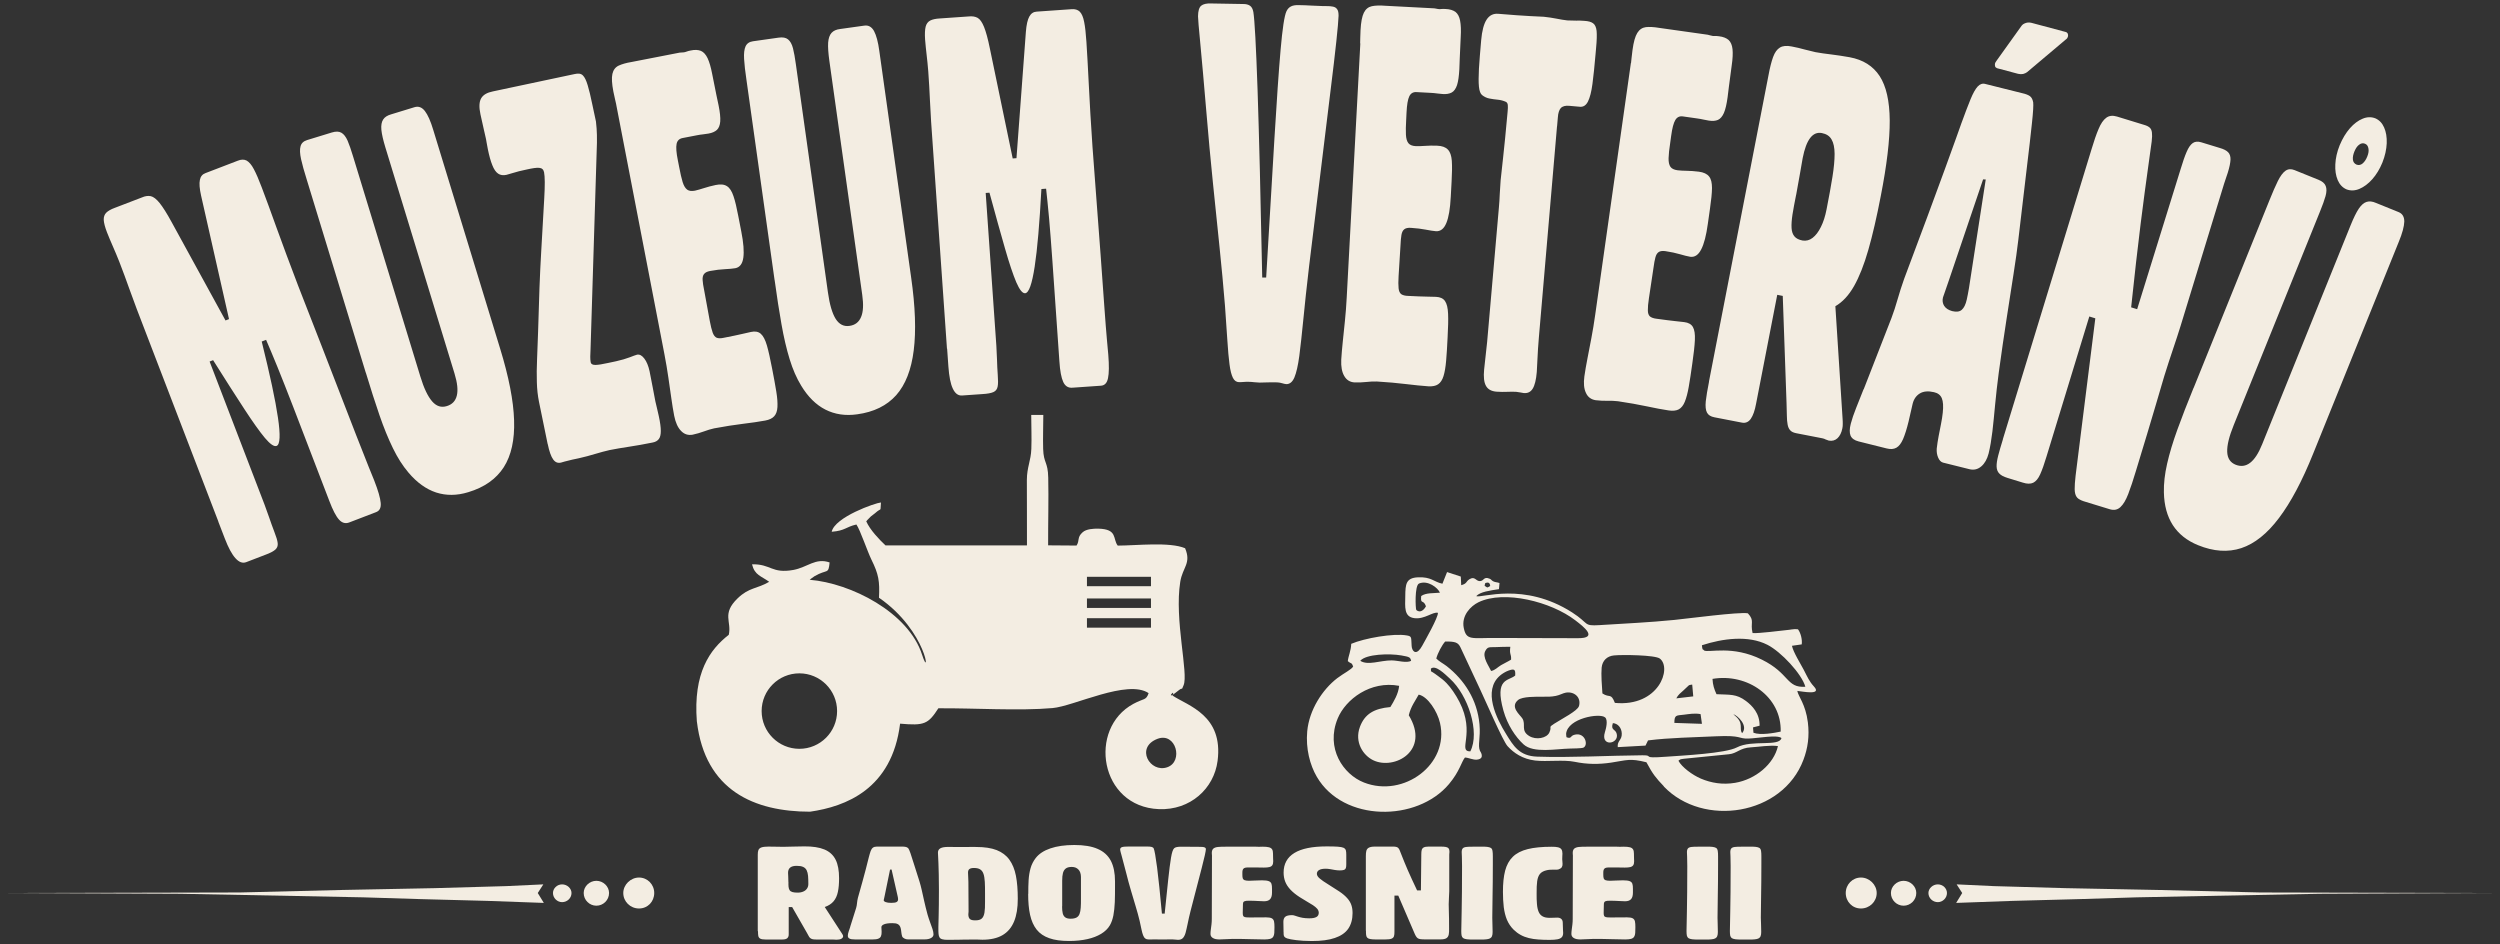
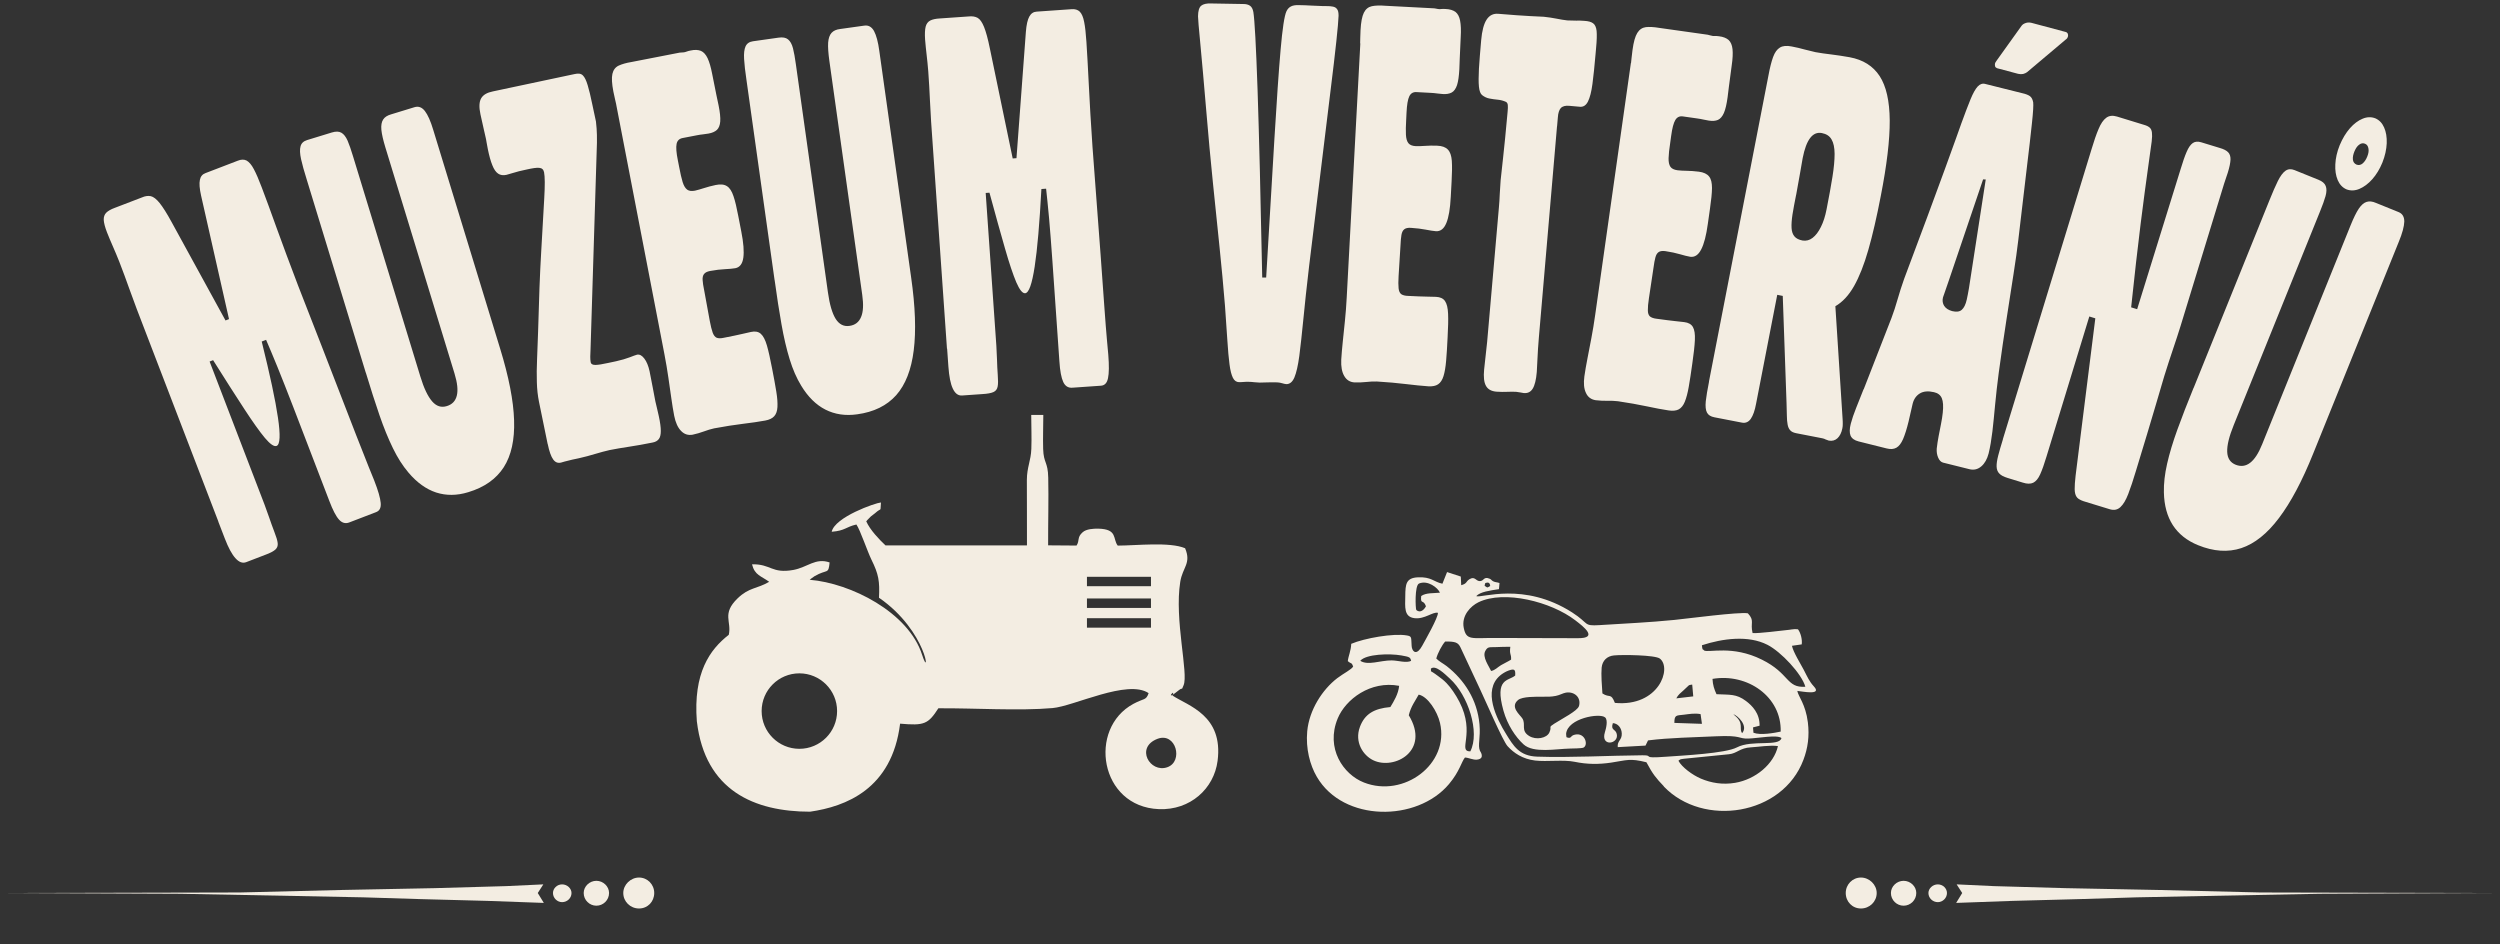
<svg xmlns="http://www.w3.org/2000/svg" width="100%" height="100%" viewBox="0 0 270 102" xml:space="preserve" style="fill-rule:evenodd;clip-rule:evenodd;stroke-linejoin:round;stroke-miterlimit:2;">
  <rect x="0" y="0" width="270" height="102" fill="#333333" stroke="none" />
  <path d="M193.985,21.045c0.165,-0.892 0.307,-1.671 0.419,-2.333c0.107,-0.673 0.201,-1.21 0.284,-1.63c0.39,-2.002 1.081,-2.905 2.079,-2.71c0.478,0.094 0.826,0.313 1.039,0.685c0.219,0.366 0.325,0.88 0.331,1.553c0,0.661 -0.071,1.494 -0.231,2.486c-0.159,0.998 -0.372,2.168 -0.637,3.514c-0.142,0.744 -0.349,1.382 -0.615,1.908c-0.259,0.526 -0.561,0.921 -0.897,1.175c-0.337,0.26 -0.697,0.343 -1.081,0.284c-0.396,-0.077 -0.685,-0.219 -0.868,-0.437c-0.189,-0.219 -0.296,-0.52 -0.319,-0.91c-0.024,-0.39 0.012,-0.886 0.1,-1.47c0.095,-0.585 0.225,-1.294 0.39,-2.109m-9.402,20.157c-0.177,0.886 -0.295,1.595 -0.354,2.132c-0.054,0.537 -0.012,0.951 0.13,1.217c0.135,0.265 0.407,0.437 0.815,0.513l2.958,0.573c0.396,0.077 0.715,-0.065 0.957,-0.407c0.248,-0.355 0.443,-0.904 0.579,-1.66l2.28,-11.735l0.596,0.118l0.408,11.564c0.011,0.52 0.029,0.975 0.035,1.364c0,0.384 0.035,0.709 0.083,0.969c0.047,0.26 0.141,0.472 0.283,0.62c0.136,0.154 0.349,0.248 0.626,0.307l2.829,0.549c0.136,0.024 0.26,0.071 0.366,0.13c0.118,0.053 0.231,0.095 0.343,0.124c0.372,0.065 0.685,-0.023 0.939,-0.26c0.254,-0.242 0.431,-0.59 0.525,-1.069c0.03,-0.141 0.042,-0.289 0.042,-0.46c0,-0.171 0,-0.366 -0.018,-0.573l-0.78,-12.154c0.774,-0.449 1.442,-1.164 2.014,-2.168c0.567,-0.998 1.087,-2.309 1.548,-3.921c0.46,-1.601 0.909,-3.556 1.346,-5.829c0.65,-3.319 0.975,-6.036 0.963,-8.145c-0.018,-2.108 -0.378,-3.697 -1.087,-4.789c-0.714,-1.093 -1.795,-1.772 -3.248,-2.038c-0.703,-0.124 -1.358,-0.224 -1.984,-0.301c-0.62,-0.071 -1.187,-0.154 -1.707,-0.248c-0.349,-0.077 -0.732,-0.171 -1.158,-0.284c-0.425,-0.124 -0.897,-0.23 -1.411,-0.33c-0.538,-0.107 -0.957,-0.071 -1.264,0.118c-0.313,0.189 -0.555,0.525 -0.738,1.027c-0.183,0.502 -0.349,1.164 -0.502,1.997l-6.42,33.031l0.006,0.018Zm-8.44,-34.408l-3.856,27.203c-0.124,0.897 -0.266,1.736 -0.414,2.516c-0.153,0.791 -0.289,1.523 -0.425,2.209c-0.136,0.679 -0.242,1.316 -0.33,1.919c-0.101,0.738 -0.048,1.329 0.165,1.778c0.207,0.46 0.555,0.714 1.045,0.797c0.437,0.053 0.862,0.071 1.27,0.065c0.413,-0.012 0.791,0.006 1.146,0.047c1.157,0.171 2.191,0.354 3.106,0.549c0.916,0.195 1.713,0.349 2.398,0.449c0.443,0.059 0.797,0.024 1.069,-0.124c0.272,-0.153 0.49,-0.425 0.65,-0.821c0.165,-0.407 0.307,-0.939 0.425,-1.618c0.118,-0.679 0.248,-1.518 0.384,-2.51c0.153,-1.057 0.248,-1.902 0.277,-2.534c0.03,-0.632 -0.041,-1.104 -0.212,-1.405c-0.172,-0.301 -0.485,-0.479 -0.939,-0.532c-0.136,-0.017 -0.455,-0.053 -0.957,-0.106c-0.496,-0.053 -1.169,-0.136 -2.008,-0.254c-0.343,-0.035 -0.585,-0.13 -0.738,-0.254c-0.148,-0.136 -0.225,-0.354 -0.225,-0.661c-0.006,-0.307 0.03,-0.75 0.118,-1.317l0.496,-3.308c0.06,-0.449 0.124,-0.809 0.201,-1.086c0.071,-0.278 0.189,-0.467 0.355,-0.579c0.165,-0.112 0.401,-0.142 0.72,-0.101c0.62,0.095 1.146,0.207 1.583,0.337c0.437,0.13 0.803,0.219 1.104,0.272c0.479,0.065 0.874,-0.189 1.181,-0.786c0.308,-0.584 0.55,-1.518 0.721,-2.775l0.23,-1.625c0.136,-0.927 0.213,-1.677 0.219,-2.238c0,-0.561 -0.095,-0.974 -0.313,-1.246c-0.219,-0.278 -0.591,-0.455 -1.116,-0.52c-0.473,-0.059 -0.898,-0.088 -1.294,-0.094c-0.384,-0.006 -0.726,-0.024 -1.01,-0.059c-0.366,-0.053 -0.614,-0.172 -0.756,-0.372c-0.147,-0.213 -0.212,-0.526 -0.2,-0.945c0.011,-0.42 0.07,-0.963 0.177,-1.654l0.1,-0.732c0.112,-0.833 0.26,-1.406 0.455,-1.731c0.195,-0.313 0.472,-0.437 0.833,-0.378l1.541,0.219c0.236,0.035 0.455,0.071 0.656,0.118c0.2,0.047 0.395,0.083 0.578,0.112c0.402,0.065 0.733,0.036 0.993,-0.077c0.259,-0.118 0.478,-0.372 0.643,-0.75c0.166,-0.389 0.296,-0.951 0.396,-1.689c0.024,-0.165 0.071,-0.531 0.136,-1.104c0.065,-0.561 0.171,-1.341 0.307,-2.321c0.112,-0.75 0.136,-1.335 0.089,-1.778c-0.048,-0.437 -0.189,-0.768 -0.42,-0.986c-0.242,-0.207 -0.584,-0.349 -1.039,-0.402c-0.183,-0.023 -0.331,-0.035 -0.437,-0.029l-0.213,-0c-0.118,-0.018 -0.224,-0.042 -0.319,-0.071c-0.094,-0.03 -0.177,-0.053 -0.242,-0.065l-5.233,-0.738c-0.59,-0.101 -1.074,-0.124 -1.458,-0.083c-0.384,0.053 -0.691,0.254 -0.922,0.626c-0.23,0.366 -0.401,0.98 -0.519,1.854c-0.048,0.337 -0.083,0.621 -0.101,0.851c-0.017,0.224 -0.041,0.413 -0.059,0.555l-0.012,-0.018Zm-7.972,6.839l0.082,-0.95c0.03,-0.479 0.142,-0.821 0.319,-1.016c0.183,-0.201 0.502,-0.29 0.945,-0.242l1.116,0.1c0.378,0.035 0.668,-0.159 0.874,-0.567c0.207,-0.419 0.372,-1.045 0.485,-1.908c0.112,-0.85 0.224,-1.931 0.336,-3.23l0.059,-0.679c0.077,-0.798 0.089,-1.406 0.053,-1.808c-0.047,-0.401 -0.171,-0.679 -0.383,-0.826c-0.207,-0.154 -0.526,-0.237 -0.945,-0.26c-0.29,-0.024 -0.585,-0.036 -0.892,-0.024c-0.307,0 -0.62,-0.006 -0.939,-0.023c-0.355,-0.042 -0.738,-0.101 -1.164,-0.189c-0.419,-0.083 -0.88,-0.154 -1.388,-0.207c-0.153,-0.012 -0.637,-0.036 -1.452,-0.071c-0.815,-0.041 -1.967,-0.124 -3.455,-0.248c-0.538,-0.047 -0.963,0.165 -1.264,0.632c-0.301,0.466 -0.496,1.205 -0.585,2.22c-0.106,1.235 -0.195,2.268 -0.242,3.089c-0.041,0.833 -0.047,1.465 0,1.926c0.047,0.46 0.159,0.761 0.337,0.909c0.254,0.201 0.531,0.331 0.821,0.378c0.289,0.053 0.584,0.1 0.885,0.124c0.302,0.03 0.597,0.106 0.88,0.236c0.107,0.059 0.178,0.178 0.195,0.337c0.018,0.171 0.012,0.419 -0.023,0.756c-0.189,2.108 -0.355,3.768 -0.491,4.99c-0.135,1.223 -0.218,2.008 -0.259,2.375c-0.042,0.507 -0.071,0.998 -0.095,1.482c-0.018,0.484 -0.047,0.951 -0.088,1.406l-1.276,14.587c-0.047,0.508 -0.101,1.016 -0.165,1.512c-0.06,0.496 -0.113,0.986 -0.16,1.465c-0.077,0.791 -0.012,1.376 0.195,1.748c0.201,0.378 0.579,0.59 1.128,0.638c0.425,0.029 0.815,0.035 1.169,0.017c0.361,-0.017 0.68,-0.017 0.969,0c0.183,0.018 0.348,0.042 0.478,0.071c0.136,0.03 0.242,0.047 0.325,0.059c0.431,0.047 0.762,-0.112 0.98,-0.466c0.225,-0.361 0.373,-0.963 0.443,-1.802c0.024,-0.366 0.054,-0.856 0.077,-1.482c0.024,-0.626 0.077,-1.37 0.148,-2.244l1.961,-22.821l0.006,0.006Zm-21.25,-8.941l-1.47,27.433c-0.048,0.903 -0.113,1.754 -0.195,2.539c-0.083,0.797 -0.154,1.542 -0.231,2.239c-0.076,0.685 -0.124,1.334 -0.165,1.937c-0.035,0.744 0.071,1.328 0.319,1.754c0.248,0.437 0.614,0.667 1.11,0.702c0.443,0.012 0.863,0 1.27,-0.047c0.408,-0.047 0.791,-0.065 1.146,-0.053c1.169,0.071 2.214,0.165 3.142,0.278c0.927,0.112 1.736,0.195 2.427,0.242c0.443,0.023 0.791,-0.042 1.051,-0.219c0.26,-0.177 0.449,-0.466 0.579,-0.88c0.13,-0.419 0.224,-0.962 0.283,-1.647c0.06,-0.686 0.113,-1.536 0.16,-2.534c0.059,-1.063 0.083,-1.914 0.053,-2.551c-0.024,-0.632 -0.136,-1.093 -0.337,-1.382c-0.2,-0.284 -0.525,-0.431 -0.98,-0.449c-0.136,-0.006 -0.455,-0.012 -0.963,-0.024c-0.496,-0.006 -1.175,-0.035 -2.019,-0.077c-0.343,-0.006 -0.597,-0.076 -0.762,-0.189c-0.16,-0.124 -0.254,-0.336 -0.284,-0.637c-0.035,-0.308 -0.035,-0.75 0,-1.323l0.207,-3.337c0.018,-0.455 0.053,-0.821 0.1,-1.099c0.048,-0.283 0.148,-0.484 0.302,-0.608c0.153,-0.124 0.389,-0.177 0.708,-0.159c0.626,0.041 1.158,0.106 1.607,0.194c0.449,0.089 0.821,0.148 1.122,0.172c0.484,0.023 0.856,-0.266 1.11,-0.886c0.254,-0.608 0.414,-1.559 0.478,-2.829l0.089,-1.642c0.053,-0.933 0.065,-1.689 0.024,-2.25c-0.042,-0.561 -0.183,-0.963 -0.426,-1.211c-0.242,-0.26 -0.631,-0.401 -1.157,-0.419c-0.473,-0.018 -0.904,-0.012 -1.293,0.018c-0.384,0.029 -0.727,0.035 -1.016,0.029c-0.366,-0.018 -0.626,-0.118 -0.786,-0.307c-0.165,-0.195 -0.254,-0.508 -0.277,-0.921c-0.024,-0.42 -0.012,-0.963 0.029,-1.66l0.036,-0.738c0.041,-0.839 0.135,-1.417 0.301,-1.76c0.165,-0.331 0.431,-0.478 0.797,-0.449l1.559,0.083c0.237,0.012 0.455,0.035 0.662,0.065c0.201,0.029 0.401,0.047 0.584,0.059c0.408,0.029 0.733,-0.03 0.981,-0.166c0.248,-0.135 0.443,-0.413 0.573,-0.803c0.13,-0.401 0.206,-0.974 0.248,-1.718c0.012,-0.172 0.023,-0.538 0.041,-1.117c0.018,-0.566 0.053,-1.346 0.106,-2.338c0.048,-0.756 0.018,-1.341 -0.065,-1.784c-0.082,-0.431 -0.254,-0.75 -0.502,-0.945c-0.254,-0.183 -0.614,-0.295 -1.069,-0.313c-0.189,-0.012 -0.33,-0.006 -0.437,0c-0.106,0.012 -0.177,0.018 -0.212,0.018c-0.118,-0.006 -0.225,-0.024 -0.325,-0.047c-0.095,-0.024 -0.177,-0.036 -0.248,-0.042l-5.28,-0.277c-0.596,-0.053 -1.087,-0.03 -1.459,0.047c-0.378,0.083 -0.667,0.313 -0.862,0.703c-0.195,0.39 -0.313,1.016 -0.36,1.89c-0.018,0.336 -0.03,0.62 -0.03,0.856c0,0.224 0,0.413 -0.012,0.555l0.018,0.024Zm-10.152,25.277l-0.443,0c-0.171,-8.717 -0.343,-15.473 -0.502,-20.251c-0.165,-4.79 -0.319,-7.595 -0.455,-8.422c-0.059,-0.331 -0.183,-0.561 -0.366,-0.685c-0.183,-0.124 -0.431,-0.189 -0.738,-0.183l-3.39,-0.059c-0.538,-0.03 -0.916,0.059 -1.14,0.242c-0.224,0.183 -0.337,0.567 -0.342,1.146c0,0.254 0.082,1.24 0.248,2.953c0.165,1.718 0.383,4.181 0.655,7.394c0.219,2.646 0.455,5.179 0.703,7.607c0.248,2.421 0.49,4.736 0.715,6.951c0.23,2.214 0.425,4.335 0.59,6.354c0.106,1.477 0.189,2.735 0.26,3.78c0.065,1.04 0.142,1.89 0.23,2.552c0.083,0.655 0.207,1.133 0.366,1.452c0.154,0.307 0.378,0.461 0.656,0.467c0.118,-0 0.272,-0 0.455,-0.018c0.177,-0.017 0.378,-0.023 0.596,-0.018c0.201,0 0.402,0.018 0.591,0.042c0.189,0.023 0.39,0.035 0.59,0.041c0.154,0 0.39,0 0.709,-0.018c0.325,-0.011 0.721,-0.017 1.193,-0.005c0.189,0.011 0.36,0.041 0.532,0.094c0.165,0.053 0.313,0.083 0.449,0.095c0.372,0.005 0.667,-0.237 0.874,-0.733c0.212,-0.508 0.383,-1.27 0.525,-2.303c0.136,-1.034 0.278,-2.362 0.437,-3.969c0.154,-1.6 0.361,-3.514 0.62,-5.723c0.981,-8.067 1.749,-14.351 2.304,-18.863c0.561,-4.506 0.85,-7.235 0.88,-8.197c-0,-0.319 -0.042,-0.55 -0.148,-0.691c-0.1,-0.154 -0.248,-0.248 -0.449,-0.29c-0.201,-0.041 -0.449,-0.065 -0.744,-0.059l-0.307,0c-0.39,-0.012 -0.815,-0.029 -1.27,-0.053c-0.455,-0.029 -0.951,-0.047 -1.47,-0.053c-0.29,-0 -0.532,0.035 -0.739,0.136c-0.206,0.1 -0.372,0.266 -0.496,0.519c-0.23,0.485 -0.437,1.873 -0.638,4.17c-0.2,2.291 -0.419,5.487 -0.667,9.591c-0.242,4.105 -0.537,9.101 -0.892,15.019l0.018,-0.012Zm-34.473,7.684l0.136,1.919c0.077,1.075 0.231,1.878 0.479,2.392c0.242,0.52 0.572,0.773 0.998,0.744l2.197,-0.154c0.543,-0.029 0.945,-0.106 1.193,-0.218c0.254,-0.112 0.401,-0.313 0.454,-0.602c0.054,-0.278 0.054,-0.697 0.012,-1.229c-0.041,-0.591 -0.071,-1.152 -0.082,-1.671c-0.018,-0.52 -0.042,-1.022 -0.071,-1.5l-1.152,-16.501l0.408,-0.03c0.649,2.398 1.21,4.4 1.677,6.024c0.46,1.612 0.874,2.835 1.216,3.644c0.355,0.815 0.668,1.211 0.957,1.193c0.408,-0.03 0.744,-0.992 1.034,-2.876c0.289,-1.872 0.525,-4.672 0.726,-8.381l0.508,-0.035c0.089,0.815 0.201,1.872 0.319,3.166c0.112,1.299 0.236,2.84 0.36,4.624l0.756,10.849c0.065,1.033 0.207,1.783 0.414,2.232c0.212,0.461 0.549,0.662 1.009,0.62l3.042,-0.212c0.413,-0.018 0.679,-0.284 0.785,-0.815c0.113,-0.52 0.124,-1.364 0.03,-2.54c-0.012,-0.171 -0.059,-0.685 -0.142,-1.559c-0.077,-0.874 -0.177,-2.108 -0.289,-3.691c-0.278,-3.927 -0.526,-7.329 -0.75,-10.205c-0.219,-2.871 -0.396,-5.215 -0.526,-7.022c-0.171,-2.546 -0.307,-4.767 -0.395,-6.656c-0.095,-1.884 -0.178,-3.444 -0.26,-4.66c-0.059,-0.904 -0.136,-1.607 -0.243,-2.138c-0.1,-0.526 -0.259,-0.892 -0.472,-1.11c-0.218,-0.213 -0.526,-0.307 -0.927,-0.266l-3.721,0.26c-0.348,0.017 -0.62,0.195 -0.803,0.531c-0.189,0.337 -0.313,0.892 -0.372,1.654l-1.016,13.642l-0.407,0.03l-2.463,-11.865c-0.213,-1.057 -0.425,-1.825 -0.632,-2.339c-0.207,-0.508 -0.431,-0.832 -0.691,-0.98c-0.26,-0.142 -0.579,-0.195 -0.957,-0.154l-3.142,0.219c-0.437,0.024 -0.779,0.1 -1.022,0.224c-0.248,0.13 -0.413,0.349 -0.496,0.668c-0.076,0.319 -0.1,0.785 -0.059,1.376c0.042,0.537 0.101,1.081 0.166,1.653c0.071,0.573 0.124,1.164 0.177,1.784c0.077,1.128 0.142,2.15 0.177,3.053c0.047,0.904 0.089,1.695 0.13,2.375l1.713,24.527l0.017,0.006Zm-18.627,-7.395c0.242,1.76 0.484,3.343 0.738,4.761c0.248,1.411 0.544,2.669 0.88,3.767c0.337,1.099 0.75,2.05 1.247,2.859c0.732,1.211 1.606,2.073 2.616,2.587c1.016,0.514 2.156,0.691 3.431,0.508c1.796,-0.243 3.201,-0.934 4.211,-2.062c1.004,-1.133 1.636,-2.746 1.896,-4.842c0.266,-2.097 0.171,-4.725 -0.278,-7.873l-3.437,-24.456c-0.13,-0.981 -0.325,-1.701 -0.573,-2.162c-0.254,-0.449 -0.596,-0.649 -1.045,-0.584l-2.616,0.366c-0.408,0.047 -0.721,0.189 -0.928,0.419c-0.206,0.23 -0.33,0.579 -0.366,1.063c-0.029,0.479 0.018,1.122 0.13,1.943l3.555,25.301c0.148,1.039 0.107,1.837 -0.13,2.38c-0.23,0.555 -0.649,0.874 -1.252,0.957c-0.614,0.088 -1.11,-0.16 -1.488,-0.756c-0.372,-0.597 -0.655,-1.547 -0.838,-2.865l-3.461,-24.627c-0.095,-0.709 -0.201,-1.288 -0.313,-1.736c-0.118,-0.449 -0.296,-0.768 -0.532,-0.957c-0.236,-0.195 -0.579,-0.254 -1.027,-0.189l-2.753,0.39c-0.395,0.053 -0.661,0.236 -0.809,0.549c-0.141,0.313 -0.195,0.774 -0.159,1.364c0.035,0.597 0.118,1.347 0.254,2.244l3.041,21.651l0.006,0Zm-17.115,-18.987l5.209,26.972c0.171,0.892 0.313,1.731 0.425,2.516c0.112,0.797 0.225,1.536 0.319,2.227c0.095,0.685 0.201,1.328 0.313,1.919c0.148,0.732 0.39,1.27 0.738,1.624c0.349,0.366 0.756,0.496 1.247,0.413c0.431,-0.094 0.838,-0.212 1.222,-0.354c0.384,-0.142 0.75,-0.254 1.099,-0.331c1.151,-0.212 2.185,-0.378 3.112,-0.49c0.927,-0.112 1.73,-0.23 2.415,-0.354c0.437,-0.083 0.762,-0.236 0.969,-0.467c0.207,-0.23 0.325,-0.561 0.348,-0.992c0.024,-0.437 -0.011,-0.986 -0.124,-1.671c-0.112,-0.679 -0.259,-1.518 -0.454,-2.498c-0.201,-1.046 -0.384,-1.878 -0.561,-2.487c-0.178,-0.608 -0.396,-1.027 -0.662,-1.258c-0.26,-0.23 -0.614,-0.295 -1.063,-0.195c-0.136,0.024 -0.449,0.095 -0.939,0.213c-0.484,0.112 -1.146,0.254 -1.978,0.413c-0.337,0.077 -0.597,0.071 -0.78,0c-0.183,-0.082 -0.325,-0.265 -0.431,-0.549c-0.106,-0.289 -0.213,-0.72 -0.319,-1.287l-0.602,-3.29c-0.095,-0.443 -0.148,-0.809 -0.166,-1.093c-0.023,-0.283 0.03,-0.507 0.148,-0.661c0.118,-0.159 0.331,-0.266 0.649,-0.331c0.621,-0.112 1.152,-0.177 1.607,-0.195c0.455,-0.023 0.827,-0.053 1.128,-0.106c0.478,-0.094 0.768,-0.466 0.862,-1.128c0.095,-0.655 0.024,-1.612 -0.224,-2.858l-0.313,-1.613c-0.172,-0.921 -0.343,-1.653 -0.526,-2.185c-0.177,-0.531 -0.407,-0.892 -0.703,-1.075c-0.295,-0.195 -0.708,-0.236 -1.228,-0.124c-0.461,0.101 -0.88,0.207 -1.252,0.331c-0.366,0.118 -0.697,0.213 -0.975,0.278c-0.36,0.07 -0.637,0.035 -0.838,-0.107c-0.207,-0.153 -0.372,-0.425 -0.496,-0.827c-0.124,-0.401 -0.243,-0.933 -0.372,-1.618l-0.142,-0.72c-0.166,-0.821 -0.213,-1.412 -0.136,-1.784c0.077,-0.36 0.301,-0.567 0.667,-0.632l1.53,-0.295c0.23,-0.047 0.449,-0.077 0.661,-0.1c0.201,-0.018 0.402,-0.048 0.585,-0.083c0.402,-0.071 0.703,-0.207 0.91,-0.396c0.206,-0.195 0.33,-0.508 0.36,-0.915c0.029,-0.42 -0.03,-0.992 -0.177,-1.725c-0.03,-0.165 -0.107,-0.525 -0.231,-1.092c-0.118,-0.556 -0.271,-1.323 -0.46,-2.298c-0.142,-0.744 -0.307,-1.305 -0.496,-1.712c-0.189,-0.396 -0.432,-0.668 -0.721,-0.792c-0.295,-0.118 -0.667,-0.142 -1.11,-0.041c-0.183,0.035 -0.325,0.071 -0.42,0.112c-0.1,0.041 -0.165,0.059 -0.2,0.065c-0.118,0.024 -0.225,0.035 -0.325,0.035c-0.101,0 -0.183,0.006 -0.248,0.018l-5.186,1.01c-0.59,0.095 -1.057,0.236 -1.405,0.396c-0.349,0.171 -0.573,0.466 -0.668,0.891c-0.094,0.426 -0.059,1.058 0.107,1.92c0.065,0.331 0.124,0.608 0.183,0.839c0.053,0.218 0.094,0.401 0.124,0.543l-0.006,-0.006Zm-7.394,36.675c0.165,0.798 0.36,1.353 0.585,1.66c0.224,0.319 0.507,0.431 0.85,0.348c0.047,-0.011 0.177,-0.047 0.384,-0.112c0.201,-0.059 0.478,-0.13 0.827,-0.206l0.726,-0.154c0.608,-0.142 1.193,-0.289 1.742,-0.461c0.55,-0.165 1.075,-0.307 1.565,-0.419c0.65,-0.13 1.359,-0.248 2.132,-0.366c0.78,-0.118 1.613,-0.266 2.51,-0.449c0.302,-0.053 0.52,-0.177 0.674,-0.372c0.147,-0.183 0.218,-0.478 0.218,-0.874c0,-0.396 -0.071,-0.939 -0.218,-1.612c-0.077,-0.361 -0.148,-0.662 -0.213,-0.928c-0.065,-0.254 -0.118,-0.478 -0.159,-0.673c-0.089,-0.443 -0.183,-0.945 -0.284,-1.494c-0.094,-0.538 -0.207,-1.122 -0.337,-1.736c-0.129,-0.591 -0.318,-1.052 -0.566,-1.376c-0.249,-0.331 -0.508,-0.473 -0.78,-0.426c-0.165,0.048 -0.437,0.142 -0.809,0.29c-0.378,0.147 -0.868,0.289 -1.465,0.425l-0.892,0.189c-0.596,0.136 -1.039,0.201 -1.34,0.207c-0.301,-0 -0.473,-0.095 -0.508,-0.278c-0.036,-0.183 -0.047,-0.396 -0.047,-0.62c0.011,-0.225 0.017,-0.478 0.029,-0.768l0.691,-22.324c0.006,-0.62 0,-1.14 -0.035,-1.547c-0.03,-0.408 -0.053,-0.656 -0.071,-0.75l-0.402,-1.884c-0.171,-0.833 -0.331,-1.512 -0.49,-2.032c-0.154,-0.52 -0.325,-0.868 -0.514,-1.057c-0.112,-0.118 -0.248,-0.177 -0.395,-0.195c-0.154,-0.018 -0.325,-0 -0.508,0.041l-8.818,1.872c-0.626,0.124 -1.051,0.367 -1.27,0.745c-0.218,0.378 -0.248,0.95 -0.076,1.742c0.147,0.691 0.271,1.252 0.378,1.695c0.106,0.443 0.177,0.762 0.218,0.957c0.018,0.082 0.041,0.224 0.071,0.407c0.03,0.189 0.071,0.431 0.13,0.703c0.148,0.72 0.307,1.293 0.484,1.724c0.171,0.437 0.378,0.739 0.62,0.904c0.242,0.171 0.55,0.213 0.904,0.136c0.112,-0.036 0.354,-0.107 0.715,-0.207c0.36,-0.118 0.856,-0.242 1.482,-0.372c0.608,-0.136 1.051,-0.207 1.341,-0.177c0.295,0.023 0.466,0.183 0.525,0.478c0.095,0.473 0.101,1.418 0.018,2.835c-0.083,1.417 -0.183,3.313 -0.325,5.699c-0.142,2.374 -0.248,5.262 -0.337,8.64c-0.035,1.099 -0.07,2.103 -0.112,3.007c-0.041,0.897 -0.047,1.73 -0.023,2.486c0.017,0.756 0.1,1.465 0.23,2.12l0.933,4.548l0.012,0.011Zm-19.643,-7.701c0.514,1.701 1.004,3.225 1.47,4.583c0.467,1.359 0.957,2.552 1.459,3.579c0.502,1.034 1.063,1.908 1.677,2.628c0.916,1.081 1.914,1.796 2.989,2.15c1.081,0.348 2.238,0.343 3.467,-0.035c1.736,-0.52 3.012,-1.424 3.833,-2.694c0.815,-1.275 1.187,-2.97 1.116,-5.079c-0.065,-2.114 -0.573,-4.689 -1.506,-7.73l-7.223,-23.618c-0.284,-0.951 -0.585,-1.63 -0.904,-2.043c-0.319,-0.408 -0.691,-0.55 -1.128,-0.414l-2.527,0.774c-0.396,0.112 -0.686,0.295 -0.851,0.555c-0.171,0.26 -0.236,0.626 -0.195,1.104c0.047,0.479 0.189,1.105 0.431,1.902l7.471,24.433c0.307,1.004 0.39,1.795 0.248,2.374c-0.141,0.585 -0.502,0.963 -1.086,1.14c-0.597,0.183 -1.123,0.017 -1.583,-0.514c-0.461,-0.532 -0.892,-1.423 -1.276,-2.699l-7.27,-23.783c-0.207,-0.685 -0.396,-1.24 -0.579,-1.665c-0.189,-0.426 -0.413,-0.715 -0.673,-0.863c-0.266,-0.153 -0.608,-0.159 -1.045,-0.023l-2.658,0.815c-0.384,0.118 -0.62,0.336 -0.709,0.673c-0.094,0.337 -0.071,0.791 0.053,1.376c0.13,0.585 0.331,1.311 0.603,2.173l6.39,20.907l0.006,-0.006Zm-15.928,16.1l0.691,1.795c0.384,1.004 0.773,1.725 1.157,2.144c0.384,0.431 0.774,0.573 1.17,0.419l2.055,-0.791c0.508,-0.183 0.874,-0.378 1.075,-0.555c0.206,-0.183 0.295,-0.414 0.26,-0.709c-0.03,-0.284 -0.154,-0.679 -0.349,-1.181c-0.212,-0.555 -0.401,-1.081 -0.567,-1.571c-0.171,-0.49 -0.336,-0.963 -0.508,-1.412l-5.929,-15.444l0.378,-0.147c1.323,2.102 2.439,3.856 3.366,5.268c0.916,1.405 1.666,2.457 2.227,3.13c0.573,0.679 0.992,0.963 1.264,0.862c0.378,-0.147 0.425,-1.163 0.147,-3.047c-0.271,-1.878 -0.862,-4.625 -1.754,-8.227l0.473,-0.183c0.324,0.756 0.738,1.73 1.228,2.935c0.49,1.211 1.057,2.646 1.701,4.311l3.898,10.153c0.366,0.968 0.714,1.647 1.045,2.013c0.337,0.378 0.721,0.473 1.146,0.296l2.846,-1.093c0.39,-0.142 0.562,-0.466 0.514,-1.004c-0.047,-0.526 -0.277,-1.341 -0.708,-2.439c-0.059,-0.159 -0.26,-0.638 -0.591,-1.453c-0.331,-0.815 -0.785,-1.967 -1.358,-3.443c-1.412,-3.673 -2.646,-6.851 -3.697,-9.544c-1.046,-2.681 -1.902,-4.872 -2.558,-6.561c-0.909,-2.38 -1.683,-4.471 -2.327,-6.249c-0.637,-1.777 -1.175,-3.242 -1.606,-4.376c-0.319,-0.85 -0.602,-1.5 -0.856,-1.978c-0.248,-0.473 -0.508,-0.774 -0.78,-0.928c-0.272,-0.141 -0.59,-0.135 -0.963,0.018l-3.478,1.335c-0.331,0.118 -0.538,0.366 -0.608,0.738c-0.083,0.372 -0.036,0.945 0.13,1.689l3.017,13.341l-0.378,0.148l-5.823,-10.63c-0.514,-0.945 -0.945,-1.619 -1.293,-2.056c-0.343,-0.425 -0.656,-0.667 -0.951,-0.738c-0.289,-0.059 -0.614,-0.018 -0.957,0.136l-2.941,1.128c-0.407,0.148 -0.714,0.325 -0.909,0.514c-0.195,0.195 -0.29,0.454 -0.278,0.785c0.018,0.325 0.136,0.78 0.349,1.335c0.2,0.502 0.407,1.004 0.643,1.535c0.231,0.526 0.461,1.075 0.691,1.654c0.408,1.057 0.762,2.014 1.063,2.87c0.307,0.851 0.585,1.595 0.821,2.233l8.812,22.95l-0,0.024Z" style="fill:#f3ede2;fill-rule:nonzero;" />
  <path d="M254.282,16.344c0.148,-0.348 0.313,-0.585 0.52,-0.726c0.207,-0.154 0.407,-0.183 0.62,-0.095c0.195,0.077 0.319,0.242 0.366,0.496c0.053,0.248 0.018,0.538 -0.124,0.886c-0.13,0.325 -0.295,0.573 -0.496,0.744c-0.201,0.172 -0.425,0.219 -0.661,0.13c-0.242,-0.106 -0.372,-0.295 -0.396,-0.555c-0.024,-0.266 0.035,-0.555 0.171,-0.88Zm-1.6,-0.65c-0.284,0.709 -0.437,1.394 -0.467,2.05c-0.035,0.655 0.053,1.222 0.26,1.713c0.207,0.478 0.526,0.815 0.957,0.998c0.437,0.165 0.903,0.147 1.382,-0.054c0.49,-0.206 0.951,-0.549 1.394,-1.045c0.437,-0.496 0.803,-1.092 1.092,-1.801c0.29,-0.727 0.437,-1.423 0.467,-2.085c0.023,-0.661 -0.071,-1.228 -0.284,-1.707c-0.212,-0.484 -0.531,-0.803 -0.951,-0.986c-0.437,-0.165 -0.891,-0.159 -1.376,0.047c-0.478,0.195 -0.933,0.538 -1.37,1.034c-0.431,0.496 -0.797,1.104 -1.098,1.825l-0.006,0.011Zm-15.775,26.193c-0.673,1.642 -1.252,3.142 -1.742,4.489c-0.49,1.352 -0.862,2.586 -1.116,3.703c-0.254,1.116 -0.372,2.149 -0.349,3.094c0.03,1.418 0.355,2.599 0.969,3.55c0.62,0.95 1.524,1.671 2.717,2.155c1.677,0.685 3.236,0.792 4.677,0.319c1.435,-0.478 2.793,-1.559 4.063,-3.248c1.276,-1.683 2.51,-4.004 3.697,-6.957l9.255,-22.897c0.378,-0.916 0.567,-1.636 0.585,-2.156c0.005,-0.514 -0.195,-0.862 -0.615,-1.033l-2.451,-0.993c-0.378,-0.165 -0.714,-0.2 -1.01,-0.106c-0.295,0.095 -0.572,0.337 -0.844,0.738c-0.266,0.402 -0.549,0.981 -0.862,1.749l-9.568,23.688c-0.39,0.974 -0.827,1.642 -1.299,2.002c-0.479,0.366 -0.998,0.431 -1.565,0.207c-0.573,-0.231 -0.886,-0.691 -0.91,-1.394c-0.029,-0.703 0.207,-1.666 0.709,-2.9l9.314,-23.056c0.271,-0.662 0.472,-1.217 0.596,-1.66c0.124,-0.449 0.13,-0.815 0.018,-1.093c-0.107,-0.289 -0.372,-0.507 -0.798,-0.679l-2.574,-1.039c-0.373,-0.148 -0.691,-0.124 -0.975,0.077c-0.283,0.2 -0.555,0.573 -0.821,1.104c-0.266,0.537 -0.567,1.228 -0.903,2.067l-8.192,20.275l-0.006,-0.006Zm-20.588,5.546c-0.218,0.702 -0.389,1.293 -0.513,1.771c-0.125,0.485 -0.184,0.88 -0.172,1.193c0.012,0.308 0.107,0.567 0.296,0.75c0.183,0.195 0.478,0.343 0.879,0.467l1.654,0.508c0.467,0.153 0.845,0.148 1.128,0.012c0.284,-0.142 0.538,-0.437 0.744,-0.898c0.213,-0.467 0.443,-1.116 0.691,-1.943l4.619,-15.113l0.649,0.201l-1.996,15.916c-0.106,0.785 -0.177,1.429 -0.212,1.902c-0.036,0.472 -0.03,0.838 0.029,1.092c0.059,0.254 0.177,0.449 0.354,0.573c0.183,0.124 0.432,0.242 0.762,0.331l2.622,0.803c0.461,0.142 0.845,0.059 1.152,-0.23c0.313,-0.29 0.591,-0.756 0.845,-1.418c0.254,-0.661 0.531,-1.488 0.821,-2.462c0.933,-3.06 1.653,-5.446 2.155,-7.158c0.508,-1.713 0.809,-2.747 0.91,-3.095c0.33,-1.057 0.643,-2.026 0.951,-2.929c0.301,-0.892 0.578,-1.731 0.82,-2.516l4.69,-15.332c0.082,-0.272 0.159,-0.502 0.23,-0.691c0.071,-0.195 0.124,-0.354 0.165,-0.49c0.189,-0.602 0.29,-1.087 0.302,-1.441c0.011,-0.343 -0.077,-0.614 -0.266,-0.803c-0.183,-0.183 -0.484,-0.337 -0.88,-0.449l-2.008,-0.614c-0.372,-0.113 -0.679,-0.089 -0.921,0.082c-0.248,0.172 -0.467,0.491 -0.668,0.963c-0.201,0.461 -0.407,1.069 -0.638,1.831l-4.701,15.148l-0.649,-0.2c0.372,-3.52 0.714,-6.532 1.027,-9.036c0.319,-2.51 0.579,-4.495 0.792,-5.977c0.212,-1.483 0.342,-2.451 0.401,-2.906c0.053,-0.419 0.053,-0.744 0.024,-0.968c-0.03,-0.237 -0.112,-0.408 -0.242,-0.526c-0.136,-0.118 -0.331,-0.219 -0.585,-0.289l-2.947,-0.904c-0.472,-0.142 -0.856,-0.094 -1.163,0.136c-0.313,0.23 -0.585,0.632 -0.827,1.211c-0.248,0.578 -0.496,1.311 -0.762,2.197l-9.574,31.312l0.012,-0.011Zm-2.138,-28.059l0.278,0.012l-1.813,11.746c-0.036,0.225 -0.077,0.449 -0.118,0.65c-0.036,0.213 -0.077,0.408 -0.118,0.573c-0.118,0.526 -0.296,0.892 -0.538,1.104c-0.23,0.207 -0.579,0.254 -1.033,0.142c-0.408,-0.112 -0.697,-0.301 -0.869,-0.567c-0.165,-0.266 -0.212,-0.567 -0.129,-0.909c0,-0 0.059,-0.16 0.165,-0.473c0.112,-0.301 0.266,-0.762 0.466,-1.352l3.703,-10.926l0.006,-0Zm-12.91,22.649c-0.295,0.744 -0.567,1.423 -0.809,2.037c-0.248,0.621 -0.443,1.187 -0.579,1.707c-0.141,0.549 -0.147,0.975 -0.023,1.282c0.13,0.301 0.419,0.514 0.874,0.626l3.024,0.756c0.419,0.106 0.767,0.082 1.051,-0.077c0.277,-0.154 0.519,-0.467 0.72,-0.927c0.201,-0.467 0.402,-1.099 0.597,-1.902c0.077,-0.301 0.147,-0.608 0.212,-0.927c0.065,-0.313 0.142,-0.644 0.231,-1.004c0.124,-0.502 0.395,-0.874 0.785,-1.11c0.396,-0.231 0.898,-0.272 1.512,-0.13c0.425,0.094 0.709,0.313 0.851,0.661c0.141,0.337 0.177,0.862 0.1,1.565c-0.041,0.378 -0.1,0.78 -0.189,1.211c-0.083,0.419 -0.165,0.856 -0.254,1.299c-0.089,0.455 -0.154,0.904 -0.207,1.358c-0.023,0.355 0.024,0.68 0.154,0.975c0.124,0.295 0.301,0.472 0.52,0.537l2.893,0.721c0.467,0.106 0.886,-0 1.252,-0.319c0.361,-0.307 0.627,-0.779 0.786,-1.394c0.171,-0.697 0.301,-1.488 0.407,-2.368c0.101,-0.892 0.201,-1.854 0.296,-2.923c0.1,-1.058 0.23,-2.203 0.39,-3.426c0.295,-2.144 0.578,-4.11 0.856,-5.888c0.277,-1.778 0.526,-3.384 0.744,-4.796c0.224,-1.405 0.39,-2.634 0.514,-3.673c0.348,-3.006 0.649,-5.557 0.903,-7.654c0.254,-2.097 0.443,-3.744 0.567,-4.937c0.13,-1.193 0.172,-1.943 0.136,-2.245c-0.059,-0.324 -0.177,-0.549 -0.366,-0.685c-0.189,-0.124 -0.437,-0.224 -0.756,-0.295l-4.045,-1.01c-0.308,-0.088 -0.585,0.012 -0.827,0.272c-0.248,0.272 -0.502,0.72 -0.774,1.382c-0.266,0.655 -0.596,1.512 -0.992,2.604c-0.171,0.514 -0.774,2.162 -1.784,4.955c-1.015,2.794 -2.48,6.739 -4.394,11.836c-0.265,0.75 -0.502,1.488 -0.708,2.209c-0.201,0.72 -0.426,1.393 -0.656,2.008l-3.006,7.713l-0.006,-0.024Z" style="fill:#f3ede2;fill-rule:nonzero;" />
  <path d="M80.243,79.885c-0.75,0 -1.358,0.609 -1.358,1.359c-0,0.75 0.608,1.358 1.358,1.358c0.75,0 1.359,-0.608 1.359,-1.358c-0,-0.75 -0.609,-1.359 -1.359,-1.359Z" style="fill:#f3ede2;" />
  <path d="M202.683,96.446c0,0.933 -0.768,1.671 -1.701,1.671c-0.933,-0 -1.642,-0.738 -1.642,-1.672c0,-0.933 0.738,-1.671 1.642,-1.671c0.903,0 1.701,0.768 1.701,1.671Z" style="fill:#f3ede2;" />
  <path d="M210.272,96.446c0,0.549 -0.467,0.986 -0.987,0.986c-0.549,-0 -1.015,-0.437 -1.015,-0.986c0,-0.496 0.466,-0.933 1.015,-0.933c0.55,-0 0.987,0.437 0.987,0.933Z" style="fill:#f3ede2;" />
  <path d="M206.959,96.445c0,0.768 -0.632,1.371 -1.37,1.371c-0.738,-0 -1.37,-0.603 -1.37,-1.371c0,-0.714 0.632,-1.317 1.37,-1.317c0.738,0 1.37,0.603 1.37,1.317Z" style="fill:#f3ede2;" />
  <path d="M269.46,96.446l-25.36,-0.059l-11.103,-0.272l-9.951,-0.195l-7.701,-0.219l-4.028,-0.189l0.602,0.934l-0.655,1.068l6.053,-0.218l7.347,-0.195l6.113,-0.189l7.158,-0.142l12.579,-0.242l18.946,-0.082Z" style="fill:#f3ede2;" />
  <path d="M67.315,96.446c-0.001,0.933 0.767,1.671 1.7,1.671c0.933,-0 1.642,-0.738 1.642,-1.672c0,-0.933 -0.738,-1.671 -1.642,-1.671c-0.903,0 -1.701,0.768 -1.701,1.671Z" style="fill:#f3ede2;" />
  <path d="M59.721,96.446c-0,0.549 0.466,0.986 0.986,0.986c0.549,-0 1.016,-0.437 1.016,-0.986c-0,-0.496 -0.467,-0.933 -1.016,-0.933c-0.549,-0 -0.986,0.437 -0.986,0.933Z" style="fill:#f3ede2;" />
  <path d="M63.039,96.445c0,0.768 0.632,1.371 1.37,1.371c0.738,-0 1.37,-0.603 1.37,-1.371c0,-0.714 -0.632,-1.317 -1.37,-1.317c-0.738,0 -1.37,0.603 -1.37,1.317Z" style="fill:#f3ede2;" />
  <path d="M0.537,96.446l25.36,-0.059l11.103,-0.272l9.946,-0.195l7.707,-0.219l4.027,-0.189l-0.602,0.934l0.656,1.068l-6.054,-0.218l-7.347,-0.195l-6.112,-0.189l-7.158,-0.142l-12.58,-0.242l-18.946,-0.082Z" style="fill:#f3ede2;" />
  <path d="M179.692,84.917c-0.856,-0.897 -1.198,-1.317 -1.878,-2.592c-1.801,-0.449 -2.096,-0.225 -3.797,0.035c-1.376,0.207 -2.634,0.189 -3.945,-0.083c-1.24,-0.254 -2.983,0.012 -4.288,-0.141c-1.335,-0.16 -2.291,-0.804 -2.971,-1.554c-0.513,-0.567 -2.409,-4.972 -2.923,-6.047l-2.162,-4.625c-0.259,-0.531 -0.566,-0.637 -1.647,-0.626c-0.331,0.355 -0.821,1.276 -0.963,1.837c0.295,0.313 0.78,0.555 1.122,0.821c1.937,1.518 3.308,3.656 3.544,6.29c0.13,1.476 -0.213,2.238 0.053,2.864c-0,0 0.62,0.845 -0.325,0.945c-0.425,0.047 -0.874,-0.207 -1.299,-0.23c-0.366,0.437 -0.579,1.512 -1.719,2.864c-3.449,4.111 -11.41,4.128 -14.274,-0.774c-0.75,-1.281 -1.211,-3.053 -1.04,-4.925c0.213,-2.303 1.642,-4.506 3.237,-5.729c0.697,-0.531 1.559,-0.939 1.724,-1.269c-0.177,-0.485 -0.195,-0.231 -0.579,-0.579c0.065,-0.579 0.331,-1.063 0.372,-1.867c1.43,-0.608 4.554,-1.163 6.013,-0.903c0.513,0.088 0.454,0.207 0.496,0.886c-0,0.094 0.017,0.354 0.035,0.419c0.124,0.549 0.573,0.803 1.11,-0.177c0.355,-0.644 1.743,-3.077 1.707,-3.573c-0.561,-0.136 -1.423,0.709 -2.522,0.579c-1.181,-0.136 -1.015,-1.223 -1.004,-2.386c0.012,-1.294 0.077,-1.961 1.359,-2.026c1.459,-0.071 1.713,0.496 2.652,0.691l0.502,-1.258l1.482,0.484l0.047,0.933c0.668,-0.183 0.467,-0.383 0.898,-0.649c0.561,-0.343 0.673,0.171 1.063,0.206c0.502,0.048 0.419,-0.537 1.087,-0.265c0.248,0.1 0.177,0.177 0.419,0.295c0.218,0.106 0.372,0.077 0.667,0.177l-0.059,0.662c-0.998,0.159 -2.002,0.277 -2.457,0.756c0.514,0.254 5.133,-1.583 10.353,1.754c1.89,1.21 1.176,1.488 2.953,1.376c2.711,-0.172 5.386,-0.29 8.085,-0.561c1.424,-0.142 7.017,-0.886 7.95,-0.715c0.762,0.827 0.236,0.986 0.508,2.132c0.561,0.065 3.029,-0.254 3.927,-0.348c0.036,-0 0.065,-0.006 0.095,-0.012c0.041,-0 0.153,-0.024 0.194,-0.03c0.331,-0.041 0.355,-0.047 0.686,-0.017c0.295,0.383 0.478,1.104 0.407,1.63l-1.057,0.153c0.148,0.703 0.933,1.943 1.27,2.587c0.419,0.809 0.59,1.246 1.104,1.807c0.915,0.986 -1.246,0.532 -1.795,0.478c0.1,0.597 0.897,1.43 1.14,3.396c0.183,1.477 -0,2.782 -0.479,4.046c-2.256,6.018 -10.825,7.323 -15.078,2.882m-19.353,-21.675c0.378,0.248 0.242,0.213 0.602,0.024c-0.017,-0.23 -0.094,-0.402 -0.348,-0.366c-0.26,0.029 -0.195,0.1 -0.254,0.348l-0,-0.006Zm-4.825,0.744c-0.225,-0.537 -1.317,-1.382 -2.256,-0.992c-0.49,0.201 -0.39,2.735 -0.296,2.865c0.437,0.372 0.851,-0.042 1.04,-0.408c-0.278,-0.797 -0.608,-0.136 -0.514,-1.104c0.514,-0.372 1.347,-0.29 2.02,-0.361l0.006,0Zm2.569,3.792c0.277,1.394 0.862,1.087 3.325,1.098l8.995,0.024c2.273,0.018 0.626,-1.246 -0.278,-1.937c-2.616,-2.008 -7.672,-3.284 -10.442,-1.949c-0.856,0.413 -1.86,1.447 -1.6,2.764Zm25.944,2.445c0.55,0.284 3.048,-0.602 6.255,0.992c3.035,1.506 2.61,3.065 4.695,2.93c-0.384,-1.388 -2.622,-3.78 -4.093,-4.53c-2.085,-1.063 -4.849,-0.679 -7.075,0.047c0.047,0.697 0.177,0.372 0.218,0.561Zm-22.991,2.221c0.46,-0.095 0.679,-0.396 1.075,-0.632c0.372,-0.219 0.72,-0.366 1.086,-0.597c0.036,-0.661 -0.2,-0.508 -0.082,-1.388c-0.532,0 -1.052,0.012 -1.583,0.036c-0.662,0.029 -0.862,-0.083 -1.128,0.431c-0.331,0.65 0.39,1.606 0.638,2.15l-0.006,-0Zm-14.133,-1.105c0.845,0.544 2.15,-0.047 3.39,-0.041c0.661,-0 1.624,0.325 2.108,0.041c-0.094,-0.378 -0.153,-0.419 -1.063,-0.579c-1.281,-0.224 -3.803,-0.153 -4.429,0.579l-0.006,0Zm26.157,3.526c0.803,0.532 0.904,-0.1 1.347,1.022c4.724,0.449 6.189,-3.745 4.86,-4.784c-0.508,-0.396 -4.075,-0.431 -4.955,-0.343c-0.75,0.071 -1.258,0.556 -1.335,1.317c-0.07,0.703 0.024,2.056 0.083,2.794l-0,-0.006Zm-14.268,6.26c1.069,-2.085 -0.248,-6.083 -2.203,-7.855c-0.544,-0.496 -1.565,-1.535 -2.061,-1.074c0.094,0.496 -0.266,-0 0.791,0.797c0.39,0.289 0.573,0.419 0.915,0.768c0.449,0.466 0.975,1.222 1.382,2.014c1.772,3.449 -0.242,5.35 1.181,5.35l-0.005,0Zm4.848,-8.191c0.048,-0.697 -0.112,-0.75 -0.72,-0.538c-0.343,0.124 -0.703,0.355 -0.916,0.538c-1.901,1.624 -0.372,4.671 0.656,6.319c0.785,1.264 1.406,2.374 3.36,2.439c3.562,0.124 7.719,-0.118 11.369,-0.147c1.353,-0.012 -0.301,0.366 2.498,0.159c1.873,-0.136 6.455,-0.36 7.696,-1.01c1.624,-0.856 4.589,-0.041 4.813,-1.01c-0.449,-0.389 -2.581,0.024 -3.538,0.053c-1.216,0.042 -0.649,-0.378 -3.555,-0.242c-2.421,0.118 -4.979,0.148 -7.317,0.443l-0.272,0.561l-3,0.166c-0.065,-0.721 0.466,-0.733 0.437,-1.477c-0.024,-0.614 -0.425,-1.081 -0.963,-1.116c-0.266,0.809 0.278,0.596 0.419,1.163c0.272,1.111 -1.789,1.442 -1.275,-0.194c0.112,-0.355 0.354,-1.276 0.023,-1.583c-0.561,-0.514 -4.051,0.082 -4.216,1.76l0.023,0.289c-0,0 0.018,0.065 0.03,0.095c0.573,0.2 0.331,-0.154 0.886,-0.284c1.14,-0.272 1.512,1.193 0.891,1.418c-0.153,0.059 -1.169,0.082 -1.393,0.082c-1.518,0.03 -3.963,0.532 -5.038,-0.455c-0.874,-0.803 -1.736,-2.102 -2.167,-3.638c-0.993,-3.555 0.561,-3.177 1.275,-3.797l-0.006,0.006Zm21.74,2.014c1.441,0.077 2.132,-0.059 3.189,0.738c0.661,0.496 1.488,1.323 1.465,2.664l-0.709,0.183l0.047,0.578c0.762,0.296 2.233,0.024 2.941,-0.124c0.107,-3.756 -3.585,-6.337 -7.364,-5.693c0.035,0.685 0.183,1.105 0.431,1.654Zm-34.272,-0.904c-3.089,-0.59 -5.782,1.453 -6.638,3.526c-1.329,3.225 0.602,6.042 2.835,6.916c4.293,1.683 9.248,-1.979 8.215,-6.432c-0.29,-1.258 -1.335,-2.876 -2.304,-3.059c-0.366,0.673 -0.838,1.264 -1.069,2.227c2.345,3.856 -1.571,5.941 -3.827,4.866c-1.104,-0.526 -2.067,-1.967 -1.446,-3.62c0.519,-1.382 1.517,-1.973 3.283,-2.132c0.372,-0.615 0.857,-1.388 0.951,-2.292Zm31.644,-0.136c-0.485,0.089 -0.189,-0.047 -0.963,0.65c-0.272,0.242 -0.549,0.443 -0.75,0.839l1.831,-0.213l-0.112,-1.276l-0.006,0Zm-12.225,2.339c0.271,-0.974 -0.52,-1.612 -1.406,-1.47c-0.325,0.053 -0.662,0.271 -1.093,0.354c-0.531,0.106 -0.862,0.088 -1.411,0.088c-0.721,0 -2.203,-0.029 -2.664,0.355c-0.903,0.75 0.195,1.583 0.455,1.984c0.431,0.668 -0.213,1.323 0.75,1.908c0.738,0.455 1.896,0.236 2.173,-0.384c0.325,-0.721 -0.189,-0.49 0.52,-0.945c0.827,-0.532 2.528,-1.394 2.67,-1.896l0.006,0.006Zm17.623,2.906c0.679,-0.792 -0.443,-1.861 -0.957,-2.055l0.195,0.183c0.974,0.809 0.401,1.37 0.756,1.866l0.006,0.006Zm-4.489,-2.055c-0.661,-0.119 -1.211,-0.006 -1.813,0.065c-0.797,0.094 -1.022,-0 -1.016,0.885l2.977,0.101l-0.148,-1.051Zm8.357,3.454c-0.868,-0.124 -2.067,0.089 -2.929,0.136c-1.193,0.065 -1.483,0.656 -2.357,0.744l-4.837,0.485c-0.478,0.065 -0.395,0.041 -0.626,0.218c0.366,0.691 1.506,1.536 2.416,1.926c1.122,0.478 2.356,0.685 3.703,0.46c2.209,-0.372 4.187,-2.02 4.63,-3.969Z" style="fill:#f3ede2;" />
  <path d="M117.39,66.768l6.916,0l0,1.022l-6.916,0l0,-1.022Zm0,-2.132l6.916,0l0,1.022l-6.916,0l0,-1.022Zm0,-2.344l6.916,-0l0,1.021l-6.916,0l0,-1.021Zm-42.126,15.638c0.891,7.477 6.23,9.733 12.225,9.733c3.821,-0.555 8.847,-2.415 9.721,-9.508c2.616,0.23 3.029,0.053 4.134,-1.66c3.774,-0.029 8.723,0.296 12.331,-0.023c2.31,-0.201 8.103,-3.142 10.377,-1.613c-0.278,0.809 -0.472,0.526 -1.648,1.158c-4.937,2.663 -3.655,11.115 2.758,11.369c3.384,0.136 5.947,-2.209 6.337,-5.209c0.638,-4.926 -3.165,-5.936 -4.872,-7.058c0.413,-0.957 -0.992,0.803 0.644,-0.543c0.555,-0.455 0.254,0.136 0.555,-0.567c0.549,-1.264 -1.01,-7.099 -0.36,-11.168c0.254,-1.595 1.216,-1.984 0.525,-3.632c-1.677,-0.709 -5.232,-0.29 -7.276,-0.284c-0.561,-0.714 0.018,-1.783 -2.091,-1.831c-0.537,-0.011 -1.299,0.036 -1.694,0.384c-0.638,0.561 -0.302,0.88 -0.662,1.441l-3.071,-0.023c-0.012,-2.445 0.065,-4.914 0.012,-7.306c-0.036,-1.76 -0.502,-1.535 -0.549,-3.106c-0.036,-1.181 0.017,-2.475 0.017,-3.674l-1.305,0c0,1.181 0.059,2.504 0.012,3.668c-0.047,1.293 -0.478,1.961 -0.484,3.378c-0.012,2.309 0.029,4.624 0.011,7.046l-15.278,-0c-0.661,-0.62 -1.671,-1.672 -2.079,-2.599c0.035,-0.053 0.094,-0.118 0.118,-0.142l0.384,-0.389c0.165,-0.148 0.313,-0.219 0.437,-0.337c0.797,-0.721 0.538,-0.018 0.65,-1.169c-0.603,0.047 -4.979,1.571 -5.322,3.165c1.477,-0.118 1.501,-0.52 2.67,-0.785c0.407,0.584 1.205,2.947 1.618,3.785c0.797,1.607 0.904,2.351 0.821,4.123c5.262,3.638 5.575,9.047 4.66,6.177c-1.471,-4.618 -7.725,-7.754 -12.143,-8.115c0.054,-0.047 0.124,-0.106 0.166,-0.135l0.342,-0.243c1.406,-0.826 1.512,-0.147 1.642,-1.494c-1.529,-0.531 -2.398,0.532 -3.915,0.809c-2.357,0.426 -2.398,-0.655 -4.465,-0.608c0.295,1.193 0.986,1.252 1.854,1.89c-1.329,0.78 -2.161,0.579 -3.413,1.789c-1.737,1.684 -0.621,2.487 -0.951,3.934c-2.05,1.594 -3.851,4.11 -3.449,9.355l0.006,0.017Zm11.067,-5.209c2.25,0.001 4.075,1.825 4.075,4.075c0,2.251 -1.825,4.076 -4.075,4.076c-2.25,-0 -4.075,-1.825 -4.075,-4.076c0,-2.25 1.825,-4.075 4.075,-4.075Zm38.684,7.07c1.99,-0.75 2.829,2.451 1.051,3.071c-1.866,0.655 -3.496,-2.144 -1.051,-3.071Z" style="fill:#f3ede2;" />
-   <path d="M189.018,91.443l-0.951,0c-0.307,0 -0.549,0.006 -0.721,0.03c-0.177,0.023 -0.301,0.077 -0.372,0.165c-0.071,0.089 -0.106,0.231 -0.1,0.431c0,0.048 0.012,0.195 0.018,0.443c0.011,0.242 0.017,0.591 0.017,1.034c0,2.09 -0.017,3.715 -0.041,4.884c-0.024,1.169 -0.035,1.872 -0.041,2.12c0,0.207 0.011,0.366 0.035,0.49c0.03,0.124 0.089,0.219 0.171,0.278c0.089,0.059 0.225,0.1 0.402,0.124c0.183,0.024 0.425,0.03 0.732,0.03l0.721,-0c0.248,-0 0.466,-0 0.632,-0.024c0.171,-0.018 0.307,-0.047 0.407,-0.101c0.101,-0.053 0.177,-0.135 0.219,-0.248c0.047,-0.112 0.065,-0.259 0.065,-0.454c0,-0.302 -0.012,-0.573 -0.018,-0.827c-0.012,-0.254 -0.024,-0.484 -0.024,-0.703c0,-0.591 0.012,-1.37 0.03,-2.339c0.018,-0.962 0.029,-2.108 0.029,-3.443l0,-0.833c0,-0.248 -0.006,-0.448 -0.035,-0.602c-0.024,-0.154 -0.083,-0.26 -0.171,-0.319c-0.101,-0.059 -0.237,-0.1 -0.402,-0.118c-0.159,-0.018 -0.366,-0.024 -0.614,-0.024m-4.672,0.006l-0.951,0c-0.307,0 -0.549,0.006 -0.72,0.03c-0.177,0.023 -0.301,0.077 -0.372,0.165c-0.071,0.089 -0.106,0.231 -0.101,0.431c0,0.048 0.012,0.195 0.018,0.443c0.012,0.242 0.018,0.591 0.018,1.034c0,2.09 -0.018,3.715 -0.041,4.884c-0.024,1.169 -0.036,1.872 -0.042,2.12c0,0.207 0.012,0.366 0.036,0.49c0.029,0.124 0.088,0.219 0.171,0.278c0.089,0.059 0.224,0.1 0.402,0.124c0.183,0.024 0.425,0.03 0.732,0.03l0.72,-0c0.248,-0 0.467,-0 0.632,-0.024c0.172,-0.018 0.307,-0.047 0.408,-0.101c0.1,-0.053 0.177,-0.135 0.218,-0.248c0.048,-0.112 0.065,-0.259 0.065,-0.454c0,-0.302 -0.011,-0.573 -0.017,-0.827c-0.012,-0.254 -0.018,-0.484 -0.018,-0.703c0,-0.591 0.012,-1.37 0.029,-2.339c0.018,-0.962 0.03,-2.108 0.03,-3.443l0,-0.833c0,-0.248 -0.006,-0.448 -0.035,-0.602c-0.024,-0.154 -0.083,-0.26 -0.172,-0.319c-0.1,-0.059 -0.236,-0.1 -0.401,-0.118c-0.16,-0.018 -0.367,-0.024 -0.615,-0.024l0.006,0.006Zm-14.463,1.028l-0.018,6.75c0,0.225 -0.012,0.431 -0.035,0.626c-0.024,0.195 -0.048,0.378 -0.071,0.55c-0.024,0.171 -0.036,0.33 -0.036,0.478c0,0.183 0.089,0.325 0.248,0.425c0.166,0.107 0.396,0.154 0.697,0.16c0.266,-0 0.526,-0.012 0.768,-0.03c0.248,-0.018 0.478,-0.023 0.697,-0.029c0.715,-0 1.352,0.011 1.919,0.029c0.567,0.018 1.063,0.024 1.489,0.03c0.271,-0 0.484,-0.024 0.632,-0.065c0.153,-0.048 0.259,-0.118 0.324,-0.225c0.065,-0.106 0.107,-0.236 0.119,-0.407c0.011,-0.171 0.017,-0.378 0.017,-0.626c0,-0.26 -0.012,-0.473 -0.047,-0.626c-0.035,-0.154 -0.118,-0.266 -0.248,-0.337c-0.13,-0.065 -0.331,-0.1 -0.614,-0.1c-0.083,-0 -0.278,-0 -0.585,0.006c-0.301,-0 -0.715,0.005 -1.228,0.005c-0.213,0 -0.367,-0.011 -0.467,-0.035c-0.1,-0.029 -0.165,-0.077 -0.195,-0.154c-0.029,-0.076 -0.047,-0.183 -0.041,-0.324l0.018,-0.821c0,-0.112 0.005,-0.201 0.029,-0.272c0.024,-0.071 0.077,-0.118 0.165,-0.153c0.089,-0.03 0.231,-0.048 0.426,-0.048c0.384,0 0.708,0.012 0.986,0.03c0.278,0.018 0.502,0.023 0.685,0.029c0.295,0 0.514,-0.076 0.65,-0.23c0.136,-0.154 0.2,-0.39 0.2,-0.703l0,-0.401c0,-0.231 -0.011,-0.414 -0.059,-0.55c-0.047,-0.135 -0.141,-0.236 -0.295,-0.289c-0.153,-0.059 -0.396,-0.089 -0.72,-0.089c-0.29,0 -0.55,0.012 -0.786,0.024c-0.236,0.012 -0.437,0.018 -0.614,0.024c-0.224,-0 -0.384,-0.024 -0.49,-0.065c-0.107,-0.048 -0.172,-0.118 -0.201,-0.225c-0.03,-0.1 -0.036,-0.236 -0.036,-0.407l0,-0.183c0,-0.207 0.036,-0.349 0.13,-0.437c0.089,-0.083 0.248,-0.124 0.473,-0.118l0.951,-0c0.141,-0 0.277,-0 0.407,0.005c0.124,0 0.242,0.006 0.361,0.006c0.248,0 0.442,-0.017 0.59,-0.053c0.148,-0.035 0.26,-0.106 0.325,-0.207c0.065,-0.1 0.094,-0.242 0.094,-0.425c0,-0.041 0,-0.13 -0.011,-0.271c-0.006,-0.142 -0.012,-0.331 -0.012,-0.573c0,-0.183 -0.03,-0.331 -0.095,-0.437c-0.065,-0.107 -0.177,-0.183 -0.336,-0.225c-0.16,-0.041 -0.384,-0.065 -0.662,-0.065c-0.112,0 -0.201,0 -0.266,0.006c-0.065,0 -0.106,0.006 -0.129,0.006c-0.071,0 -0.136,0 -0.201,-0.006c-0.059,0 -0.113,-0.006 -0.154,-0.006l-3.219,0c-0.366,0 -0.661,0.006 -0.885,0.03c-0.225,0.023 -0.396,0.088 -0.502,0.183c-0.107,0.1 -0.16,0.254 -0.16,0.466c0,0.083 0,0.154 0.012,0.213c0.006,0.053 0.012,0.1 0.012,0.136l-0.006,-0Zm-7.554,3.827c0,0.614 0.03,1.175 0.089,1.677c0.065,0.502 0.177,0.957 0.342,1.359c0.172,0.401 0.408,0.756 0.721,1.069c0.242,0.236 0.496,0.425 0.768,0.572c0.265,0.148 0.567,0.26 0.88,0.337c0.319,0.077 0.661,0.13 1.033,0.154c0.372,0.029 0.78,0.041 1.223,0.041c0.348,-0 0.632,-0.024 0.844,-0.065c0.213,-0.041 0.366,-0.124 0.461,-0.23c0.094,-0.107 0.142,-0.26 0.142,-0.455c0,-0.036 -0.012,-0.142 -0.018,-0.319c-0.012,-0.177 -0.024,-0.431 -0.024,-0.768c0,-0.189 -0.053,-0.331 -0.159,-0.425c-0.101,-0.095 -0.248,-0.142 -0.437,-0.142c-0.101,0 -0.225,0.006 -0.366,0.012c-0.136,0.012 -0.29,0.012 -0.455,0.012c-0.325,-0 -0.579,-0.053 -0.768,-0.166c-0.189,-0.106 -0.331,-0.271 -0.425,-0.496c-0.089,-0.218 -0.154,-0.496 -0.177,-0.826c-0.03,-0.331 -0.042,-0.721 -0.036,-1.158c-0.006,-0.526 0.012,-0.963 0.059,-1.305c0.048,-0.343 0.148,-0.614 0.307,-0.803c0.166,-0.195 0.42,-0.325 0.762,-0.396c0.124,-0.03 0.248,-0.041 0.366,-0.047c0.124,-0.006 0.243,-0.012 0.355,-0.006l0.307,-0c0.094,-0 0.171,-0.018 0.23,-0.036c0.16,-0.059 0.272,-0.136 0.331,-0.23c0.059,-0.095 0.089,-0.213 0.083,-0.354c0,-0.095 -0.012,-0.189 -0.018,-0.278c-0.012,-0.089 -0.018,-0.165 -0.018,-0.236c0,-0.13 0,-0.248 0.012,-0.355c0.006,-0.1 0.012,-0.183 0.012,-0.248c0,-0.194 -0.036,-0.342 -0.106,-0.454c-0.071,-0.107 -0.195,-0.183 -0.367,-0.225c-0.171,-0.041 -0.401,-0.065 -0.685,-0.059c-1.039,0 -1.907,0.083 -2.592,0.254c-0.685,0.171 -1.223,0.449 -1.613,0.833c-0.389,0.378 -0.661,0.88 -0.827,1.5c-0.159,0.62 -0.236,1.376 -0.236,2.268l0,-0.006Zm-2.309,-4.855l-0.951,0c-0.307,0 -0.549,0.006 -0.72,0.03c-0.178,0.023 -0.302,0.077 -0.372,0.165c-0.071,0.089 -0.107,0.231 -0.101,0.431c0,0.048 0.012,0.195 0.018,0.443c0.012,0.242 0.018,0.591 0.018,1.034c0,2.09 -0.018,3.715 -0.042,4.884c-0.023,1.169 -0.035,1.872 -0.041,2.12c0,0.207 0.012,0.366 0.035,0.49c0.03,0.124 0.089,0.219 0.172,0.278c0.088,0.059 0.224,0.1 0.401,0.124c0.183,0.024 0.425,0.03 0.733,0.03l0.72,-0c0.248,-0 0.467,-0 0.632,-0.024c0.171,-0.018 0.307,-0.047 0.408,-0.101c0.1,-0.053 0.177,-0.135 0.218,-0.248c0.047,-0.112 0.065,-0.259 0.065,-0.454c0,-0.302 -0.012,-0.573 -0.018,-0.827c-0.012,-0.254 -0.017,-0.484 -0.017,-0.703c0,-0.591 0.011,-1.37 0.029,-2.339c0.018,-0.962 0.03,-2.108 0.03,-3.443l0,-0.833c0,-0.248 -0.006,-0.448 -0.036,-0.602c-0.023,-0.154 -0.082,-0.26 -0.171,-0.319c-0.1,-0.059 -0.236,-0.1 -0.402,-0.118c-0.159,-0.018 -0.366,-0.024 -0.614,-0.024l0.006,0.006Zm-12.485,9.072c0,0.183 0,0.33 0.018,0.455c0.012,0.124 0.053,0.218 0.112,0.289c0.065,0.071 0.159,0.124 0.307,0.153c0.142,0.03 0.343,0.048 0.597,0.048l1.051,-0c0.301,-0 0.52,-0.024 0.661,-0.077c0.142,-0.053 0.236,-0.142 0.278,-0.266c0.041,-0.124 0.059,-0.295 0.053,-0.508l0,-3.886l0.413,0l1.672,3.886c0.077,0.195 0.153,0.349 0.212,0.461c0.059,0.112 0.136,0.201 0.213,0.254c0.077,0.053 0.183,0.094 0.307,0.106c0.13,0.018 0.295,0.024 0.502,0.024l1.671,-0c0.29,-0 0.502,-0.047 0.632,-0.136c0.13,-0.089 0.207,-0.219 0.243,-0.396c0.029,-0.171 0.047,-0.39 0.035,-0.638c0,-0.785 -0.006,-1.399 -0.024,-1.836c-0.011,-0.437 -0.017,-0.703 -0.017,-0.792c0,-0.271 0.011,-0.519 0.029,-0.756c0.018,-0.23 0.03,-0.449 0.03,-0.649l0,-3.94c0,-0.07 0,-0.129 0.011,-0.177c0.006,-0.053 0.012,-0.094 0.012,-0.13c0,-0.153 -0.023,-0.277 -0.082,-0.36c-0.054,-0.083 -0.154,-0.142 -0.296,-0.171c-0.141,-0.03 -0.342,-0.042 -0.59,-0.042l-1.282,0c-0.236,0 -0.413,0.03 -0.525,0.089c-0.113,0.059 -0.184,0.148 -0.219,0.272c-0.035,0.124 -0.047,0.283 -0.047,0.472l-0.042,3.898l-0.413,0c-0.407,-0.856 -0.744,-1.589 -1.01,-2.197c-0.26,-0.614 -0.466,-1.098 -0.602,-1.459c-0.142,-0.366 -0.237,-0.602 -0.284,-0.714c-0.047,-0.101 -0.1,-0.177 -0.159,-0.231c-0.059,-0.053 -0.136,-0.088 -0.236,-0.106c-0.101,-0.018 -0.231,-0.029 -0.39,-0.024l-1.878,0c-0.302,0 -0.514,0.042 -0.656,0.119c-0.142,0.076 -0.224,0.189 -0.266,0.342c-0.041,0.154 -0.053,0.343 -0.053,0.573l0,8.044l0.012,0.006Zm-8.894,0.141l0,0.095c0,0.094 0,0.183 0.017,0.26c0.012,0.077 0.048,0.142 0.107,0.195c0.053,0.053 0.142,0.106 0.266,0.147c0.2,0.065 0.525,0.13 0.974,0.183c0.449,0.06 1.01,0.089 1.683,0.095c1.01,-0 1.843,-0.106 2.487,-0.331c0.649,-0.218 1.134,-0.549 1.447,-0.998c0.307,-0.449 0.466,-1.01 0.466,-1.695c0,-0.313 -0.041,-0.602 -0.13,-0.862c-0.088,-0.26 -0.236,-0.508 -0.449,-0.744c-0.212,-0.237 -0.49,-0.479 -0.844,-0.715c-0.479,-0.313 -0.904,-0.585 -1.264,-0.809c-0.36,-0.219 -0.65,-0.419 -0.851,-0.591c-0.206,-0.171 -0.313,-0.342 -0.318,-0.507c0,-0.184 0.082,-0.319 0.242,-0.414c0.159,-0.094 0.395,-0.142 0.702,-0.142c0.172,0 0.343,0.018 0.508,0.048c0.166,0.029 0.331,0.059 0.496,0.088c0.166,0.03 0.331,0.042 0.508,0.047c0.201,0 0.361,-0.017 0.461,-0.053c0.106,-0.035 0.177,-0.106 0.213,-0.206c0.035,-0.101 0.053,-0.243 0.047,-0.426l0,-1.015c0,-0.195 -0.012,-0.355 -0.047,-0.473c-0.036,-0.118 -0.118,-0.207 -0.248,-0.272c-0.136,-0.059 -0.343,-0.1 -0.638,-0.118c-0.29,-0.023 -0.685,-0.029 -1.193,-0.029c-1.548,-0 -2.705,0.236 -3.479,0.708c-0.773,0.473 -1.163,1.182 -1.163,2.121c0,0.354 0.059,0.685 0.177,0.986c0.118,0.301 0.307,0.585 0.561,0.856c0.254,0.272 0.585,0.538 0.992,0.803c0.278,0.178 0.538,0.337 0.786,0.479c0.248,0.142 0.466,0.272 0.655,0.396c0.195,0.13 0.343,0.254 0.455,0.383c0.112,0.13 0.165,0.272 0.171,0.426c0,0.212 -0.082,0.372 -0.254,0.466c-0.171,0.095 -0.437,0.148 -0.797,0.142c-0.266,-0 -0.496,-0.024 -0.685,-0.053c-0.195,-0.036 -0.354,-0.077 -0.49,-0.118c-0.136,-0.048 -0.26,-0.089 -0.366,-0.118c-0.101,-0.036 -0.201,-0.054 -0.296,-0.054c-0.336,0 -0.578,0.054 -0.72,0.166c-0.142,0.112 -0.213,0.295 -0.213,0.543l0,0.053l0.018,1.057l0.006,-0Zm-7.737,-8.185l-0.018,6.75c0,0.225 -0.011,0.431 -0.035,0.626c-0.024,0.195 -0.047,0.378 -0.071,0.55c-0.024,0.171 -0.035,0.33 -0.035,0.478c0,0.183 0.088,0.325 0.248,0.425c0.165,0.107 0.395,0.154 0.697,0.16c0.265,-0 0.525,-0.012 0.767,-0.03c0.248,-0.018 0.479,-0.023 0.697,-0.029c0.715,-0 1.353,0.011 1.92,0.029c0.567,0.018 1.063,0.024 1.488,0.03c0.272,-0 0.484,-0.024 0.632,-0.065c0.153,-0.048 0.26,-0.118 0.325,-0.225c0.065,-0.106 0.106,-0.236 0.118,-0.407c0.012,-0.171 0.017,-0.378 0.017,-0.626c0,-0.26 -0.011,-0.473 -0.047,-0.626c-0.035,-0.154 -0.118,-0.266 -0.248,-0.337c-0.13,-0.065 -0.336,-0.1 -0.614,-0.1c-0.083,-0 -0.278,-0 -0.585,0.006c-0.301,-0 -0.714,0.005 -1.228,0.005c-0.213,0 -0.366,-0.011 -0.467,-0.035c-0.1,-0.029 -0.165,-0.077 -0.195,-0.154c-0.029,-0.076 -0.047,-0.183 -0.041,-0.324l0.018,-0.821c0,-0.112 0.006,-0.201 0.029,-0.272c0.018,-0.071 0.077,-0.118 0.166,-0.153c0.088,-0.03 0.23,-0.048 0.425,-0.048c0.384,0 0.709,0.012 0.986,0.03c0.278,0.018 0.502,0.023 0.685,0.029c0.296,0 0.514,-0.076 0.65,-0.23c0.136,-0.154 0.201,-0.39 0.201,-0.703l0,-0.401c0,-0.231 -0.012,-0.414 -0.059,-0.55c-0.048,-0.135 -0.142,-0.236 -0.296,-0.289c-0.153,-0.059 -0.395,-0.089 -0.72,-0.089c-0.29,0 -0.549,0.012 -0.786,0.024c-0.236,0.012 -0.437,0.018 -0.614,0.024c-0.224,-0 -0.384,-0.024 -0.49,-0.065c-0.106,-0.048 -0.171,-0.118 -0.201,-0.225c-0.029,-0.1 -0.035,-0.236 -0.035,-0.407l0,-0.183c0,-0.207 0.035,-0.349 0.13,-0.437c0.088,-0.083 0.248,-0.124 0.472,-0.118l0.951,-0c0.142,-0 0.278,-0 0.407,0.005c0.125,0 0.243,0.006 0.361,0.006c0.248,0 0.443,-0.017 0.59,-0.053c0.148,-0.035 0.26,-0.106 0.325,-0.207c0.065,-0.1 0.095,-0.242 0.095,-0.425c0,-0.041 0,-0.13 -0.012,-0.271c-0.006,-0.142 -0.012,-0.331 -0.012,-0.573c0,-0.183 -0.03,-0.331 -0.094,-0.437c-0.065,-0.107 -0.178,-0.183 -0.337,-0.225c-0.16,-0.041 -0.384,-0.065 -0.662,-0.065c-0.112,0 -0.2,0 -0.265,0.006c-0.065,0 -0.107,0.006 -0.13,0.006c-0.071,0 -0.136,0 -0.201,-0.006c-0.059,0 -0.112,-0.006 -0.154,-0.006l-3.218,0c-0.366,0 -0.662,0.006 -0.886,0.03c-0.225,0.023 -0.396,0.088 -0.502,0.183c-0.106,0.1 -0.16,0.254 -0.16,0.466c0,0.083 0,0.154 0.012,0.213c0.006,0.053 0.012,0.1 0.012,0.136l-0.006,-0Zm-5.138,6.201l-0.266,0c-0.195,-2.138 -0.372,-3.797 -0.52,-4.973c-0.153,-1.175 -0.277,-1.866 -0.366,-2.067c-0.041,-0.082 -0.118,-0.136 -0.23,-0.165c-0.112,-0.03 -0.266,-0.041 -0.449,-0.041l-2.061,-0c-0.325,-0 -0.555,0.017 -0.691,0.065c-0.136,0.047 -0.201,0.141 -0.195,0.283c0,0.065 0.065,0.301 0.183,0.726c0.118,0.42 0.278,1.028 0.479,1.814c0.159,0.649 0.33,1.269 0.507,1.866c0.178,0.596 0.349,1.163 0.508,1.707c0.166,0.543 0.307,1.063 0.426,1.559c0.076,0.36 0.141,0.673 0.2,0.927c0.054,0.254 0.107,0.467 0.172,0.626c0.059,0.159 0.136,0.278 0.236,0.354c0.094,0.077 0.236,0.113 0.407,0.113c0.071,-0 0.166,-0 0.278,-0.006c0.106,-0 0.23,-0.006 0.366,-0.006c0.124,-0 0.242,-0 0.36,0.006c0.119,-0 0.237,0.006 0.361,0.006c0.094,-0 0.236,-0 0.431,-0.006c0.195,-0 0.437,-0.006 0.726,-0.006c0.112,-0 0.219,0.012 0.325,0.023c0.1,0.012 0.195,0.018 0.278,0.024c0.224,-0 0.401,-0.059 0.525,-0.183c0.124,-0.124 0.219,-0.313 0.296,-0.567c0.07,-0.254 0.141,-0.585 0.224,-0.975c0.077,-0.395 0.183,-0.862 0.319,-1.405c0.514,-1.984 0.909,-3.532 1.205,-4.642c0.289,-1.11 0.437,-1.784 0.449,-2.02c0,-0.077 -0.03,-0.136 -0.095,-0.171c-0.059,-0.036 -0.154,-0.059 -0.278,-0.071c-0.124,-0.012 -0.277,-0.012 -0.454,-0.012l-0.183,0c-0.237,0 -0.496,0 -0.774,-0.006c-0.278,0 -0.579,-0.006 -0.898,-0.006c-0.177,0 -0.325,0.012 -0.449,0.036c-0.124,0.023 -0.224,0.065 -0.295,0.13c-0.136,0.118 -0.248,0.46 -0.342,1.027c-0.095,0.561 -0.195,1.353 -0.302,2.357c-0.1,1.01 -0.23,2.238 -0.384,3.691l-0.029,-0.012Zm-11.038,-0.785l0,-2.77c0,-0.337 0.024,-0.614 0.083,-0.833c0.059,-0.219 0.165,-0.384 0.318,-0.496c0.148,-0.106 0.361,-0.16 0.632,-0.16c0.302,0 0.544,0.095 0.721,0.284c0.177,0.183 0.266,0.449 0.272,0.791l0,2.351c0,0.378 0,0.703 -0.024,0.98c-0.018,0.272 -0.059,0.496 -0.13,0.674c-0.065,0.177 -0.177,0.307 -0.331,0.389c-0.153,0.083 -0.366,0.124 -0.638,0.124c-0.242,0 -0.431,-0.047 -0.566,-0.141c-0.136,-0.095 -0.225,-0.237 -0.278,-0.437c-0.047,-0.195 -0.071,-0.449 -0.071,-0.762l0.012,0.006Zm-3.674,-1.353c0,0.874 0.065,1.636 0.207,2.274c0.142,0.638 0.378,1.169 0.709,1.589c0.331,0.419 0.785,0.726 1.358,0.927c0.573,0.207 1.288,0.301 2.144,0.301c0.738,-0 1.394,-0.071 1.978,-0.201c0.585,-0.13 1.075,-0.325 1.489,-0.573c0.407,-0.248 0.72,-0.549 0.933,-0.909c0.177,-0.301 0.301,-0.662 0.384,-1.075c0.077,-0.413 0.13,-0.892 0.153,-1.429c0.018,-0.538 0.03,-1.14 0.024,-1.807l0,-0.443c0,-0.898 -0.148,-1.636 -0.449,-2.221c-0.307,-0.579 -0.779,-1.01 -1.429,-1.287c-0.644,-0.284 -1.488,-0.42 -2.516,-0.42c-1.028,0 -1.884,0.124 -2.587,0.366c-0.703,0.237 -1.228,0.585 -1.583,1.04c-0.259,0.336 -0.442,0.697 -0.555,1.092c-0.112,0.396 -0.183,0.821 -0.212,1.288c-0.03,0.461 -0.036,0.957 -0.036,1.494l-0.012,-0.006Zm-5.675,-5.067l-1.547,0.012c-0.343,-0 -0.626,-0 -0.851,-0.006c-0.23,-0 -0.407,-0.006 -0.531,-0.006c-0.39,-0 -0.68,0.041 -0.863,0.142c-0.183,0.094 -0.277,0.254 -0.277,0.472c0,0.101 0.017,0.478 0.053,1.134c0.029,0.662 0.047,1.595 0.053,2.811c0,1.246 -0.012,2.209 -0.029,2.888c-0.018,0.685 -0.03,1.087 -0.03,1.211l0,0.124c0,0.248 0,0.449 0.018,0.614c0.012,0.16 0.053,0.29 0.112,0.384c0.059,0.095 0.159,0.16 0.301,0.195c0.136,0.041 0.331,0.059 0.573,0.059c0.514,-0 0.915,-0.006 1.205,-0.012c0.289,-0.012 0.466,-0.012 0.525,-0.012l1.365,-0.011c0.082,-0 0.177,-0 0.295,0.011c0.112,0.006 0.236,0.012 0.366,0.012c0.88,-0 1.601,-0.165 2.162,-0.49c0.567,-0.331 0.98,-0.821 1.252,-1.476c0.271,-0.656 0.407,-1.477 0.401,-2.469c0,-0.945 -0.065,-1.772 -0.2,-2.469c-0.136,-0.703 -0.378,-1.281 -0.709,-1.742c-0.331,-0.461 -0.792,-0.803 -1.37,-1.034c-0.579,-0.224 -1.311,-0.336 -2.197,-0.336l-0.083,-0l0.006,-0.006Zm-0.762,6.992l-0.018,-3.224c0,-0.112 -0.011,-0.248 -0.017,-0.414c-0.012,-0.165 -0.024,-0.36 -0.024,-0.584c0,-0.172 0.047,-0.301 0.148,-0.378c0.1,-0.077 0.265,-0.118 0.49,-0.118c0.283,-0 0.514,0.047 0.673,0.153c0.165,0.101 0.284,0.26 0.36,0.485c0.077,0.218 0.118,0.507 0.142,0.862c0.018,0.354 0.03,0.779 0.024,1.281l0,0.863c0.006,0.484 -0.012,0.874 -0.059,1.169c-0.048,0.295 -0.142,0.514 -0.296,0.65c-0.153,0.135 -0.389,0.2 -0.72,0.194c-0.254,0 -0.443,-0.041 -0.555,-0.141c-0.113,-0.101 -0.172,-0.272 -0.172,-0.508c0,-0.047 0,-0.095 0.012,-0.142c0.006,-0.047 0.012,-0.094 0.012,-0.136l0,-0.012Zm-8.481,-4.541l0.166,-0.012l0.661,2.912c0.012,0.053 0.018,0.112 0.03,0.159c0.011,0.053 0.011,0.1 0.011,0.142c0.006,0.13 -0.047,0.23 -0.153,0.295c-0.106,0.065 -0.301,0.095 -0.591,0.095c-0.26,-0 -0.454,-0.03 -0.596,-0.083c-0.136,-0.053 -0.213,-0.124 -0.213,-0.207c0,0 0.012,-0.041 0.03,-0.124c0.017,-0.077 0.047,-0.195 0.076,-0.348l0.579,-2.823l0,-0.006Zm-4.293,6.166c-0.065,0.195 -0.124,0.372 -0.178,0.531c-0.053,0.16 -0.088,0.307 -0.088,0.443c-0,0.142 0.053,0.242 0.177,0.307c0.124,0.065 0.325,0.095 0.608,0.095l1.896,-0c0.266,-0 0.467,-0.024 0.608,-0.083c0.142,-0.053 0.237,-0.142 0.29,-0.266c0.053,-0.124 0.077,-0.283 0.071,-0.49c-0,-0.077 -0,-0.153 -0.012,-0.236c-0.006,-0.077 -0.012,-0.16 -0.012,-0.254c0,-0.13 0.101,-0.231 0.301,-0.313c0.201,-0.077 0.491,-0.118 0.874,-0.118c0.266,-0 0.467,0.029 0.597,0.106c0.136,0.071 0.23,0.195 0.289,0.366c0.03,0.095 0.053,0.195 0.065,0.301c0.012,0.107 0.03,0.213 0.042,0.325c0.011,0.112 0.041,0.225 0.076,0.337c0.036,0.088 0.113,0.159 0.237,0.224c0.118,0.065 0.248,0.095 0.383,0.095l1.814,-0c0.295,-0 0.525,-0.053 0.691,-0.154c0.171,-0.094 0.253,-0.224 0.259,-0.378c0,-0.177 -0.041,-0.372 -0.112,-0.59c-0.071,-0.219 -0.153,-0.455 -0.254,-0.715c-0.094,-0.26 -0.189,-0.537 -0.277,-0.839c-0.142,-0.531 -0.266,-1.015 -0.361,-1.452c-0.1,-0.443 -0.189,-0.839 -0.265,-1.188c-0.077,-0.348 -0.16,-0.649 -0.237,-0.909c-0.236,-0.738 -0.437,-1.364 -0.596,-1.878c-0.16,-0.514 -0.289,-0.921 -0.39,-1.211c-0.1,-0.289 -0.183,-0.472 -0.248,-0.543c-0.083,-0.077 -0.183,-0.118 -0.319,-0.142c-0.13,-0.018 -0.289,-0.029 -0.49,-0.024l-2.54,0c-0.194,0 -0.342,0.036 -0.448,0.113c-0.107,0.076 -0.189,0.2 -0.254,0.378c-0.059,0.171 -0.13,0.395 -0.201,0.679c-0.03,0.13 -0.136,0.561 -0.325,1.287c-0.189,0.727 -0.472,1.754 -0.85,3.083c-0.048,0.195 -0.077,0.384 -0.095,0.567c-0.012,0.183 -0.047,0.355 -0.094,0.52l-0.638,2.02l0.006,0.006Zm-6.686,-4.831c0,-0.225 -0.012,-0.42 -0.017,-0.585c-0.012,-0.165 -0.018,-0.301 -0.018,-0.408c-0,-0.502 0.307,-0.75 0.927,-0.75c0.295,0 0.532,0.036 0.703,0.118c0.171,0.077 0.295,0.195 0.378,0.361c0.077,0.159 0.13,0.366 0.153,0.608c0.018,0.248 0.03,0.543 0.03,0.874c-0,0.183 -0.047,0.349 -0.142,0.49c-0.094,0.142 -0.224,0.248 -0.401,0.325c-0.172,0.077 -0.378,0.118 -0.615,0.118c-0.242,0 -0.437,-0.023 -0.573,-0.065c-0.135,-0.041 -0.236,-0.112 -0.295,-0.206c-0.059,-0.095 -0.094,-0.213 -0.112,-0.361c-0.012,-0.147 -0.018,-0.325 -0.012,-0.525l-0.006,0.006Zm-3.283,5.303c-0,0.225 0.011,0.402 0.035,0.532c0.03,0.13 0.1,0.23 0.219,0.289c0.112,0.059 0.295,0.089 0.549,0.089l1.836,-0c0.243,-0 0.42,-0.048 0.526,-0.142c0.106,-0.101 0.16,-0.236 0.154,-0.425l-0,-2.936l0.372,0l1.588,2.77c0.071,0.124 0.13,0.237 0.178,0.325c0.047,0.095 0.1,0.171 0.159,0.23c0.059,0.059 0.142,0.107 0.242,0.136c0.101,0.03 0.236,0.042 0.408,0.042l1.754,-0c0.082,-0 0.159,-0 0.236,0.011c0.077,0.006 0.148,0.012 0.219,0.012c0.23,-0 0.407,-0.035 0.531,-0.106c0.124,-0.071 0.189,-0.16 0.189,-0.284c0,-0.035 -0.012,-0.07 -0.03,-0.112c-0.017,-0.041 -0.047,-0.088 -0.076,-0.136l-1.878,-2.894c0.407,-0.141 0.726,-0.348 0.95,-0.614c0.225,-0.266 0.384,-0.608 0.467,-1.016c0.089,-0.407 0.13,-0.897 0.13,-1.47c-0,-0.833 -0.118,-1.5 -0.372,-2.008c-0.254,-0.508 -0.656,-0.874 -1.205,-1.105c-0.555,-0.23 -1.281,-0.342 -2.179,-0.336c-0.431,-0 -0.839,0.012 -1.223,0.023c-0.378,0.012 -0.726,0.018 -1.051,0.024c-0.218,0 -0.455,-0.006 -0.726,-0.012c-0.266,-0.012 -0.567,-0.012 -0.886,-0.012c-0.319,0 -0.579,0.03 -0.744,0.089c-0.166,0.059 -0.272,0.154 -0.325,0.284c-0.053,0.129 -0.071,0.295 -0.071,0.507l-0,8.269l0.024,-0.024Z" style="fill:#f3ede2;fill-rule:nonzero;" />
  <path d="M215.659,7.361l2.303,0.614c0.195,0.042 0.378,0.048 0.543,0.012c0.166,-0.047 0.302,-0.106 0.414,-0.189l4.187,-3.531c0.065,-0.036 0.112,-0.089 0.154,-0.148c0.035,-0.065 0.065,-0.118 0.076,-0.171c0.03,-0.113 0.024,-0.213 -0.017,-0.302c-0.042,-0.1 -0.119,-0.165 -0.231,-0.194l-3.697,-0.987c-0.236,-0.053 -0.443,-0.047 -0.638,0.03c-0.195,0.065 -0.33,0.165 -0.419,0.283l-2.728,3.81c-0.03,0.047 -0.06,0.094 -0.083,0.13c-0.03,0.035 -0.047,0.076 -0.053,0.1c-0.036,0.124 -0.03,0.242 0,0.342c0.029,0.101 0.1,0.16 0.195,0.195" style="fill:#f3ede2;fill-rule:nonzero;" />
</svg>